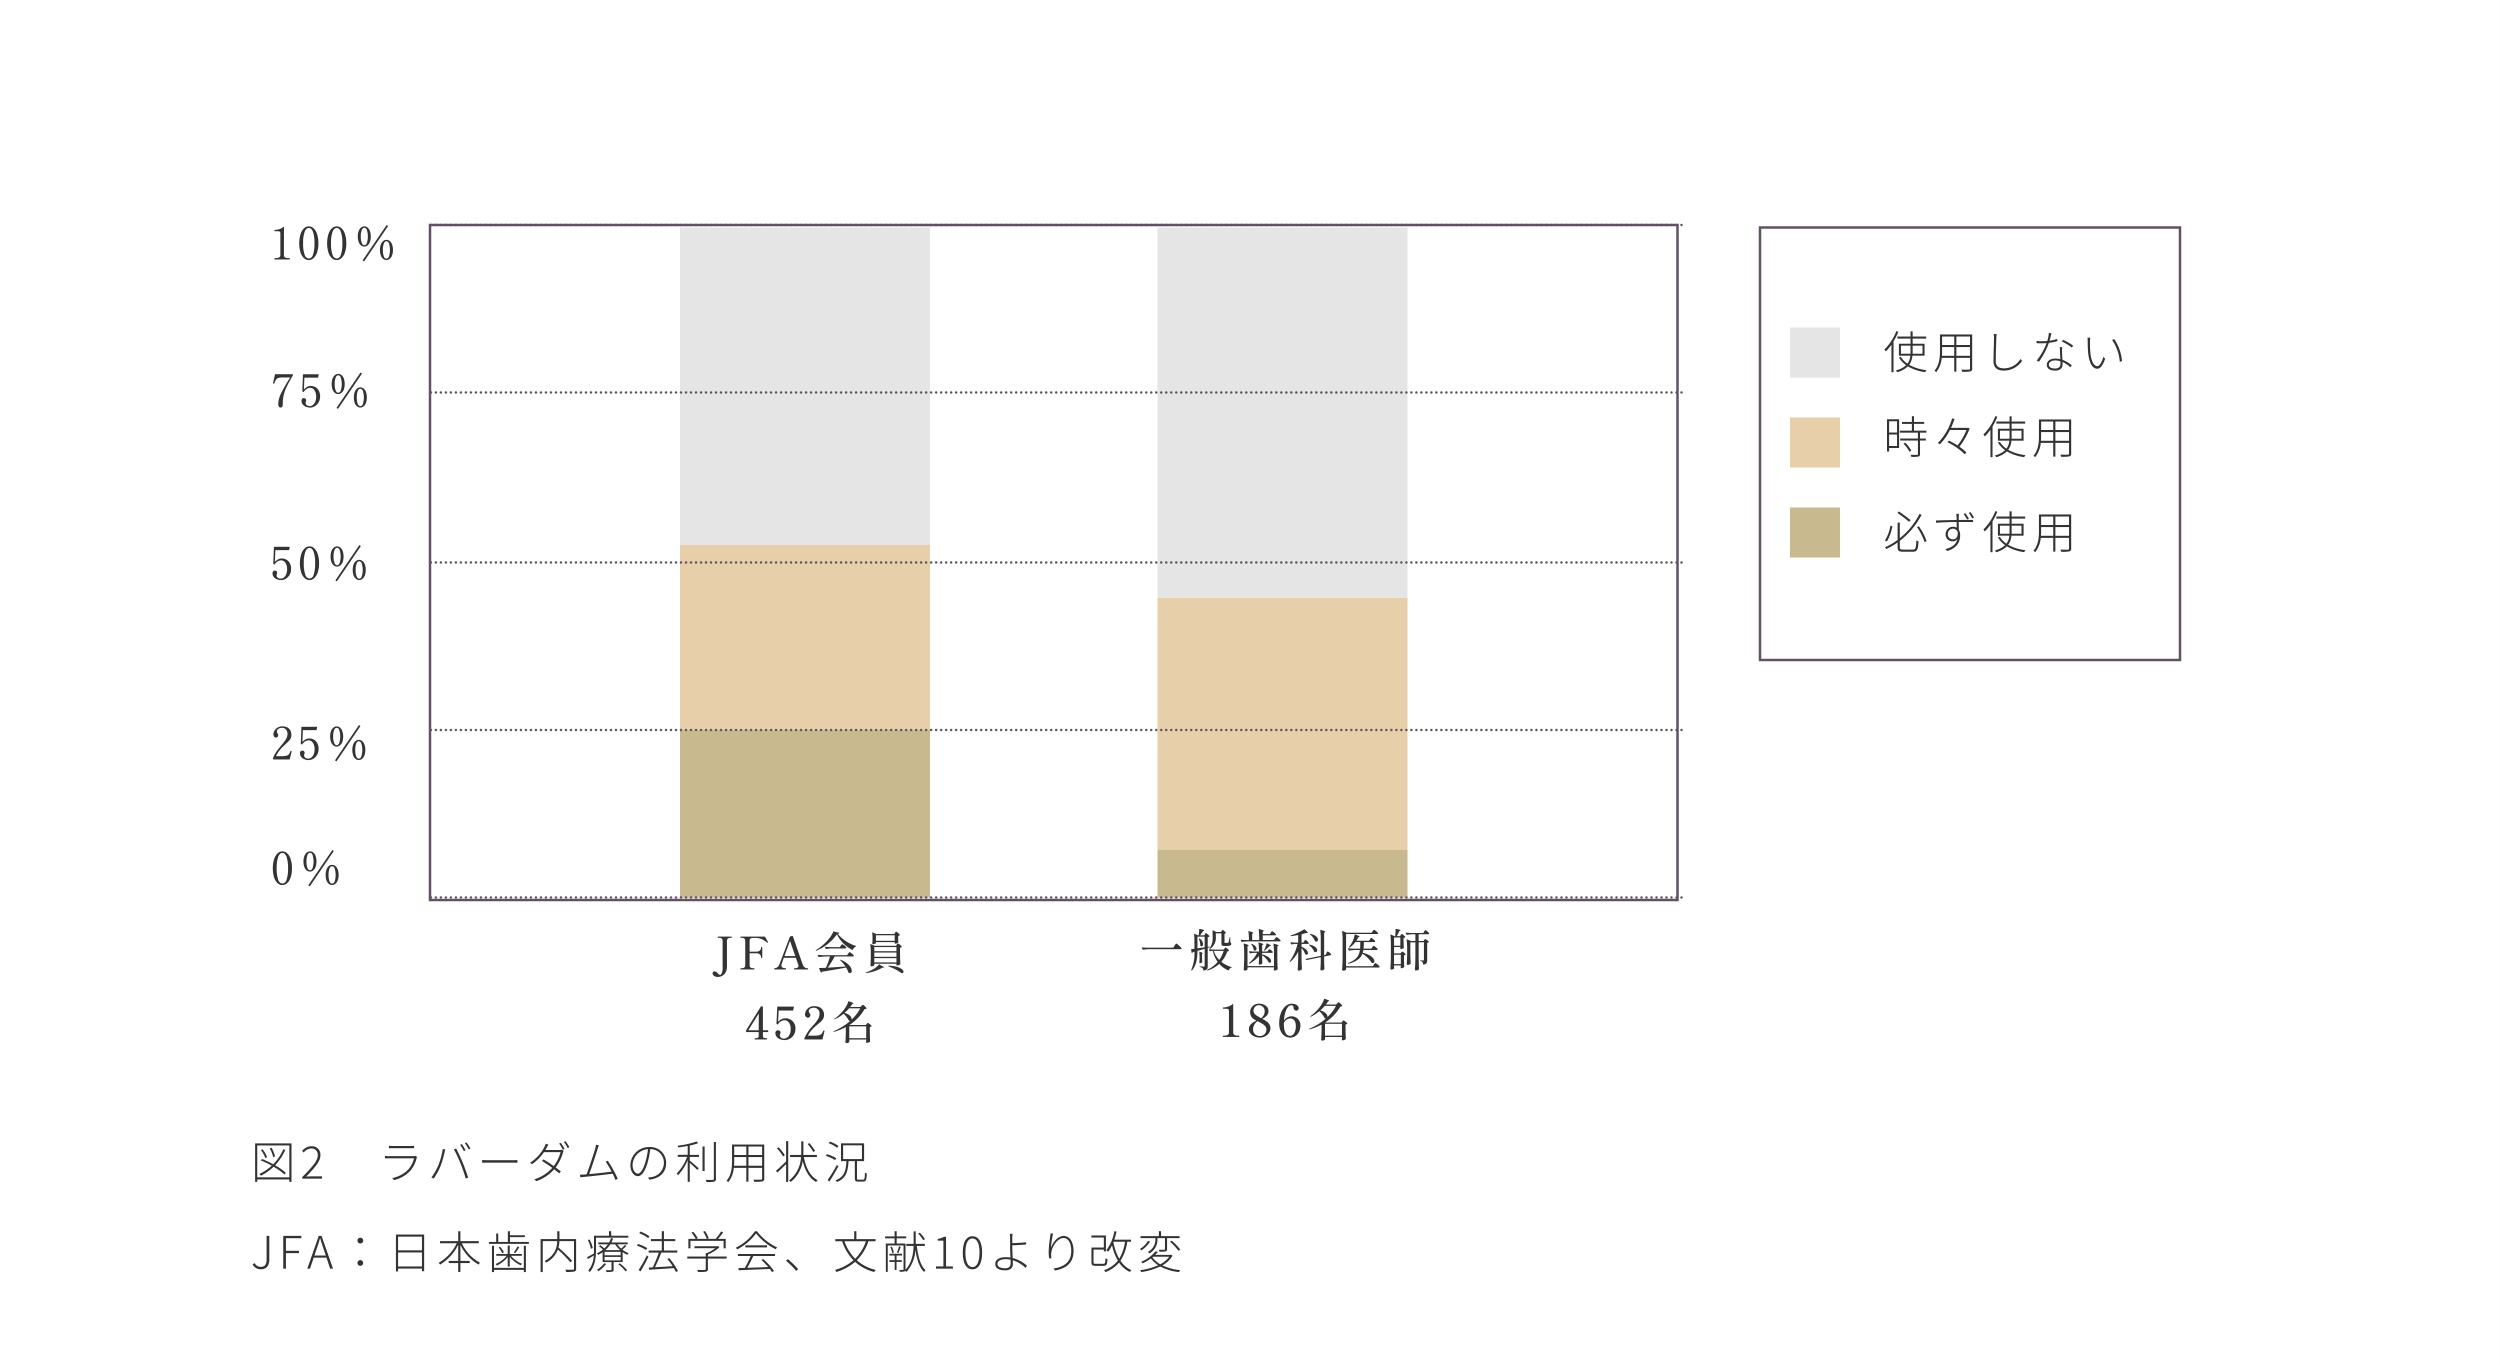
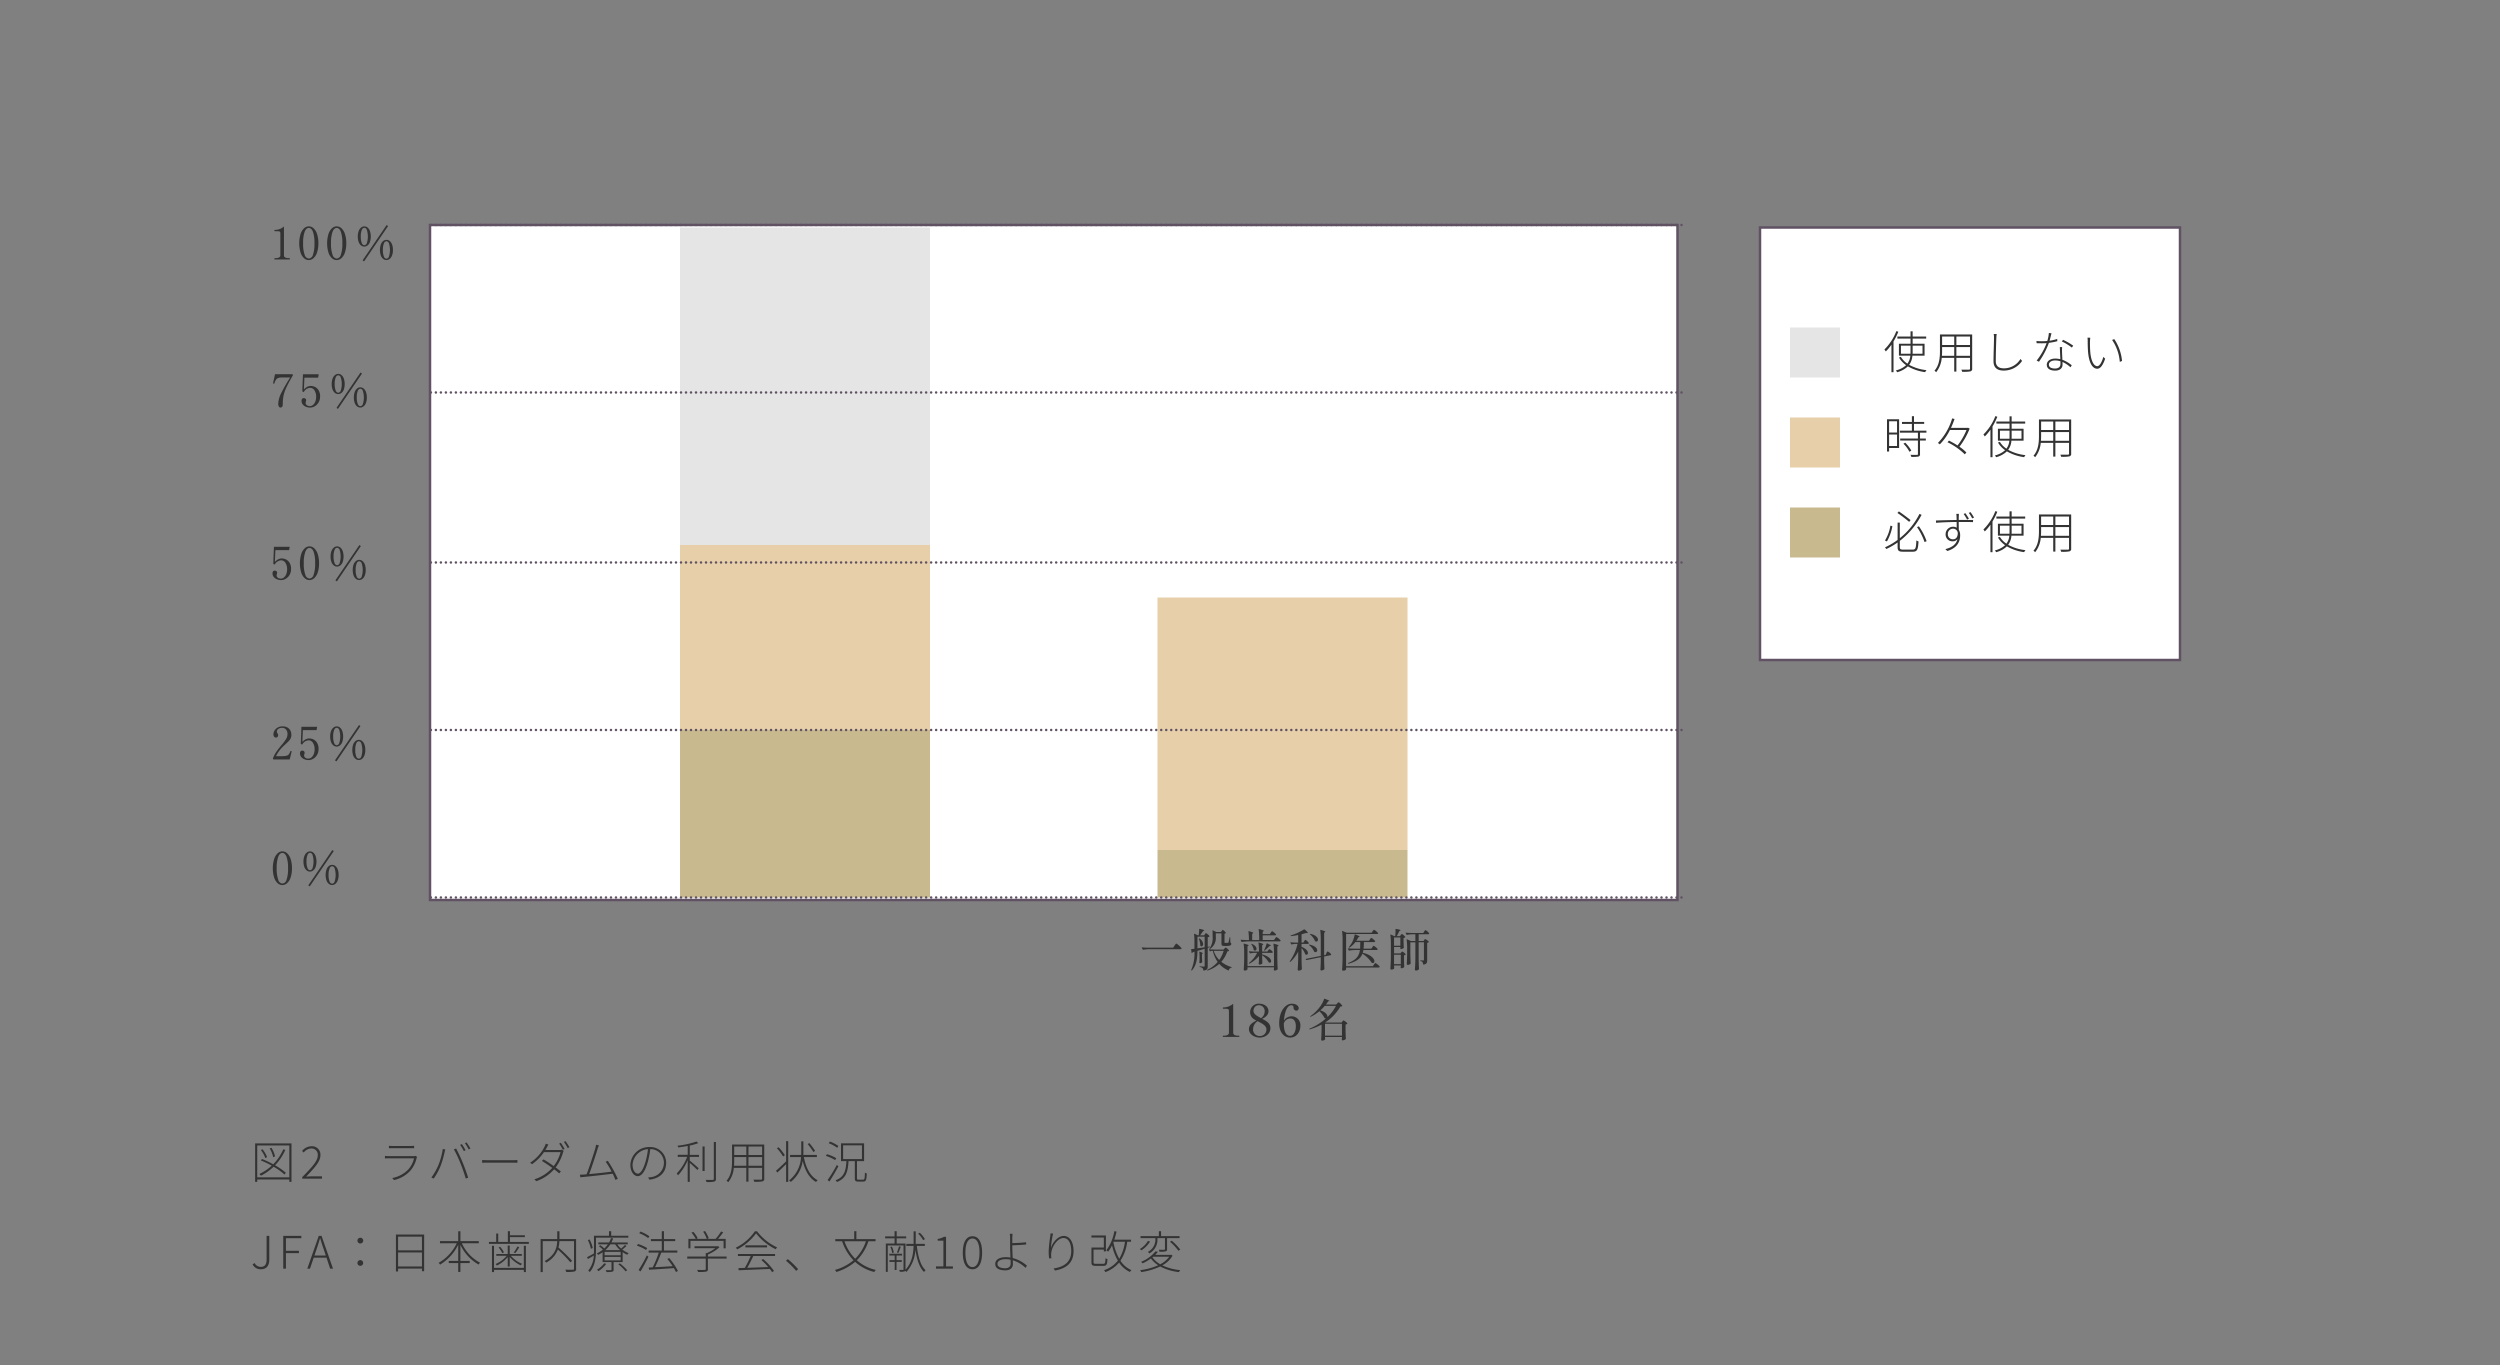
<svg xmlns="http://www.w3.org/2000/svg" id="img_root10.svg" width="1000" height="546" viewBox="0 0 1000 546">
  <rect x="0" y="0" width="1000" height="546" fill="#808080" stroke="none" />
  <defs>
    <style>
      .cls-1, .cls-3, .cls-4 {
        fill: #fff;
      }

      .cls-1, .cls-2, .cls-3, .cls-6, .cls-8, .cls-9 {
        fill-rule: evenodd;
      }

      .cls-2 {
        fill: #333;
      }

      .cls-3, .cls-4, .cls-9 {
        stroke: #605163;
        stroke-width: 1px;
      }

      .cls-5 {
        fill: #c8b98e;
      }

      .cls-6 {
        fill: #e7d0a9;
      }

      .cls-7, .cls-8 {
        fill: #e5e5e5;
      }

      .cls-9 {
        fill: none;
        stroke-linecap: round;
        stroke-dasharray: 0.001 2;
      }
    </style>
  </defs>
-   <path id="bg" class="cls-1" d="M-0.008,0h1000V546h-1000V0Z" />
  <path id="図2_ラバーダムの利用状況_JFA_日本歯内療法学会_文献10より改変_のコピー" data-name="図2　ラバーダムの利用状況 JFA：日本歯内療法学会、文献10より改変  のコピー" class="cls-2" d="M110.023,462.566a11.444,11.444,0,0,0-1.44-3.457l-0.721.252a10.99,10.99,0,0,1,1.405,3.494Zm-3.187.307A10.99,10.99,0,0,0,105,459.7l-0.648.306a11.2,11.2,0,0,1,1.765,3.2Zm7.49,6.247a24.2,24.2,0,0,0-4.3-3.007,21.532,21.532,0,0,0,4.105-6.157l-0.81-.252a19.521,19.521,0,0,1-4.033,6,40.525,40.525,0,0,0-4.5-2.124l-0.468.594a38.386,38.386,0,0,1,4.376,2.089,19.47,19.47,0,0,1-4.952,3.331,7.061,7.061,0,0,1,.63.684,20.976,20.976,0,0,0,5.06-3.583,25.119,25.119,0,0,1,4.375,3.115Zm-11.433,1.819V458.191h12.838v12.748H102.893Zm-0.846-13.576v15.376h0.846v-0.954h12.838v0.954H116.6V457.363H102.047Zm18.845,14.116H128.8v-0.936h-4.178c-0.7,0-1.458.054-2.16,0.108,3.439-3.619,5.707-6.05,5.707-8.553a3.366,3.366,0,0,0-3.637-3.6,4.883,4.883,0,0,0-3.691,1.891l0.666,0.63a3.893,3.893,0,0,1,2.917-1.621,2.483,2.483,0,0,1,2.683,2.737c0,2.2-2.106,4.538-6.212,8.7v0.648Zm34.669-13.162v0.99c0.468-.018.937-0.036,1.459-0.036h7.166c0.576,0,1.062,0,1.458.036v-0.99a11.107,11.107,0,0,1-1.44.072H157.02A11.979,11.979,0,0,1,155.561,458.317Zm11.29,4.447-0.685-.414a2.517,2.517,0,0,1-.81.108h-9.831a12.932,12.932,0,0,1-1.548-.108v1.027c0.576-.036,1.134-0.054,1.548-0.054h10.083a10.2,10.2,0,0,1-2.322,4.5,12.015,12.015,0,0,1-6.392,3.385l0.72,0.828a12.806,12.806,0,0,0,6.446-3.673,11.588,11.588,0,0,0,2.593-5.185A2.9,2.9,0,0,1,166.851,462.764Zm17.891-5.131-0.684.306a18.609,18.609,0,0,1,1.476,2.5l0.7-.342A23.681,23.681,0,0,0,184.742,457.633Zm1.873-.666-0.649.306a19.647,19.647,0,0,1,1.513,2.485l0.684-.343A21.312,21.312,0,0,0,186.615,456.967Zm-11.308,9.219a25.605,25.605,0,0,1-2.755,4.825l0.937,0.414a26.813,26.813,0,0,0,2.665-4.843,38.049,38.049,0,0,0,1.692-5.762c0.09-.36.18-0.684,0.27-1.026l-1.008-.2A28.8,28.8,0,0,1,175.307,466.186Zm8.859-.883a62.7,62.7,0,0,1,2.125,6.1l0.972-.306c-0.468-1.548-1.423-4.249-2.2-6.1-0.81-2-1.926-4.321-2.611-5.582l-0.9.325A46.418,46.418,0,0,1,184.166,465.3Zm8.691-1.3v1.116c0.486-.036,1.3-0.054,2.286-0.054h9.993c0.829,0,1.5.036,1.819,0.054v-1.116a18.188,18.188,0,0,1-1.837.072h-9.975C194.081,464.079,193.325,464.043,192.857,464.007Zm31.485-6.878-0.684.306a18.36,18.36,0,0,1,1.476,2.485l0.7-.324A23.031,23.031,0,0,0,224.342,457.129Zm1.873-.666-0.667.306a15.232,15.232,0,0,1,1.513,2.466l0.7-.324A20.684,20.684,0,0,0,226.215,456.463Zm-6.86,1.368-1.063-.342a6.2,6.2,0,0,1-.45,1.134,16.2,16.2,0,0,1-5.8,6.464l0.775,0.594a18.8,18.8,0,0,0,4.771-4.825h6.644a16.358,16.358,0,0,1-2.737,5.582c-1.332-.955-2.773-1.909-4.105-2.683l-0.612.63c1.3,0.792,2.773,1.782,4.123,2.773a15.919,15.919,0,0,1-7.166,4.573l0.81,0.738a16.8,16.8,0,0,0,7.112-4.753c0.757,0.576,1.459,1.134,2.017,1.638l0.666-.774c-0.612-.5-1.332-1.044-2.088-1.6a18.044,18.044,0,0,0,2.916-5.87,6.9,6.9,0,0,1,.306-0.774l-0.792-.468a2.588,2.588,0,0,1-.954.144h-5.582c0.216-.36.414-0.7,0.576-1.009S219.121,458.209,219.355,457.831Zm20.214,0.306L238.4,457.9a9.6,9.6,0,0,1-.306,1.53c-0.5,1.693-2.538,8.031-3.475,10.3-0.432.036-.81,0.072-1.134,0.09a14.147,14.147,0,0,1-1.513.036l0.181,1.08c0.5-.072.936-0.126,1.386-0.162,2.485-.216,8.859-0.954,11.541-1.279a24.139,24.139,0,0,1,1.081,2.467l0.954-.432a49.011,49.011,0,0,0-4-7.22l-0.846.4a29.8,29.8,0,0,1,2.376,3.943c-1.98.27-6.068,0.738-8.984,0.991,0.882-2.2,2.88-8.391,3.367-10.029C239.263,458.875,239.425,458.533,239.569,458.137Zm26.894,7.058a6.319,6.319,0,0,0-6.68-6.374,7.448,7.448,0,0,0-7.634,7.094c0,2.935,1.566,4.556,2.934,4.556,1.495,0,2.863-1.711,3.962-5.438a32.748,32.748,0,0,0,1.062-5.383,5.419,5.419,0,0,1,5.456,5.509,5.773,5.773,0,0,1-4.862,5.654,11.125,11.125,0,0,1-1.458.18l0.522,0.882C263.888,471.389,266.463,468.976,266.463,465.2Zm-13.432.648a6.638,6.638,0,0,1,6.158-6.175,28.27,28.27,0,0,1-1.027,5.149c-1.008,3.4-2.142,4.645-3.024,4.645S253.031,468.382,253.031,465.843Zm22.879-7.616a23.224,23.224,0,0,0,3.385-.954l-0.666-.666a35.531,35.531,0,0,1-7.617,1.674,2.627,2.627,0,0,1,.288.7c1.207-.162,2.521-0.36,3.782-0.594v3.547H271.1v0.828h3.745a19.111,19.111,0,0,1-4.141,6.608c0.144,0.217.4,0.559,0.5,0.775a20.239,20.239,0,0,0,3.872-6.086v8.7h0.828v-7.6c0.972,0.846,2.485,2.251,3.043,2.845l0.522-.7c-0.576-.522-2.791-2.467-3.565-3.061v-1.477H279.6v-0.828H275.91v-3.709Zm5.095,10.173h0.847v-9.813h-0.847V468.4Zm4.52-11.595v14.71a0.405,0.405,0,0,1-.486.45c-0.325.018-1.441,0.036-2.773-.018a4.5,4.5,0,0,1,.342.864,12.054,12.054,0,0,0,3.061-.162,1,1,0,0,0,.7-1.152V456.805h-0.846Zm13.858,9.507v-3.475h5.456v3.475h-5.456Zm-5.78,0c0.054-.685.072-1.369,0.072-2v-1.476h4.844v3.475H293.6Zm4.916-7.689v3.385h-4.844v-3.385h4.844Zm6.32,3.385h-5.456v-3.385h5.456v3.385ZM305.7,457.8H292.811v6.518c0,2.539-.2,5.726-2.2,7.976a2.382,2.382,0,0,1,.666.613,10.6,10.6,0,0,0,2.251-5.762h4.988v5.509h0.864V467.14h5.456v4.249a0.388,0.388,0,0,1-.469.468c-0.36.018-1.6,0.036-3.007,0a2.652,2.652,0,0,1,.307.846,14.413,14.413,0,0,0,3.295-.144,1,1,0,0,0,.738-1.17V457.8Zm20.358,2.557a24.249,24.249,0,0,0-2.341-3.133l-0.648.4a25.285,25.285,0,0,1,2.287,3.187Zm-12.118,1.728a19.46,19.46,0,0,0-2.52-3.187l-0.649.414a19.975,19.975,0,0,1,2.467,3.277Zm0.5,2.467c-1.476,1.44-3.042,2.9-4.051,3.763l0.558,0.7c1.027-.954,2.287-2.16,3.493-3.349v7.094h0.847V456.463h-0.847v8.084Zm12.316-1.729v-0.846h-5.437c0.036-.5.036-1.026,0.036-1.512v-3.943H320.5v3.943c0,0.486,0,.99-0.036,1.512h-4.447v0.846h4.393a12.678,12.678,0,0,1-4.789,9.381,5.626,5.626,0,0,1,.7.558,13,13,0,0,0,4.753-8.372c0.955,3.853,2.629,6.86,5.348,8.408a3.506,3.506,0,0,1,.648-0.72c-2.989-1.512-4.7-4.987-5.527-9.255h5.221Zm8.619-4.429a14.11,14.11,0,0,0-3.421-1.764l-0.468.666a12.939,12.939,0,0,1,3.385,1.836Zm-0.864,4.88a15.545,15.545,0,0,0-3.728-1.585l-0.45.666a15.661,15.661,0,0,1,3.727,1.693Zm0.216,2.7a54.494,54.494,0,0,1-3.691,6.05l0.738,0.576c1.116-1.674,2.538-4.123,3.583-6.085Zm2.52-7.832h7.527v5.492h-7.527v-5.492Zm6.176,13.72c-0.522,0-.63-0.09-0.63-0.612v-6.788h2.845v-7.13h-9.237v7.13h2.161c-0.216,3.889-.846,6.374-4.34,7.652a2.505,2.505,0,0,1,.559.684c3.655-1.44,4.393-4.105,4.627-8.336h2.521v6.77c0,1.116.288,1.4,1.422,1.4h1.981c1.062,0,1.3-.666,1.386-3.241a2.221,2.221,0,0,1-.756-0.342c-0.054,2.395-.162,2.809-0.7,2.809H343.43ZM104.369,507.713c2.431,0,3.349-1.71,3.349-3.871v-9.489h-1.08v9.381c0,2.107-.756,3.007-2.305,3.007a2.654,2.654,0,0,1-2.484-1.531l-0.811.541A3.578,3.578,0,0,0,104.369,507.713Zm8.928-.234h1.08v-6.23h5.2v-0.918h-5.2v-5.06h6.158v-0.918H113.3v13.126Zm13.284-7.652c0.522-1.531.972-2.917,1.423-4.5h0.072c0.468,1.585.9,2.971,1.44,4.5l0.792,2.377h-4.537Zm-3.673,7.652h1.08l1.5-4.411H130.6l1.459,4.411h1.152l-4.591-13.126H127.5ZM144.133,497.4a1.153,1.153,0,1,0-1.153-1.152A1.125,1.125,0,0,0,144.133,497.4Zm0,8.931a1.144,1.144,0,1,0-1.153-1.135A1.11,1.11,0,0,0,144.133,506.327Zm15.1,0.252v-5.6h9.543v5.6h-9.543Zm9.543-11.92v5.474h-9.543v-5.474h9.543Zm-10.407-.864v14.8h0.864v-1.17h9.543v1.062h0.882V493.8H158.369Zm33.142,3.511v-0.864h-7.346V492.5h-0.882v3.943H175.99v0.864h6.7a17.672,17.672,0,0,1-7.256,7.832,4.511,4.511,0,0,1,.612.7,19.191,19.191,0,0,0,7.239-7.923v6.446H179.5v0.864h3.782v3.547h0.882v-3.547h3.727v-0.864h-3.727v-6.41a17.882,17.882,0,0,0,7.256,7.869,3.076,3.076,0,0,1,.63-0.721,16.583,16.583,0,0,1-7.31-7.8h6.77Zm18.018,9.831h-11.92v-8.823h-0.828v10.5h0.828v-0.882h11.92v0.882h0.828v-10.5h-0.828v8.823Zm-6.446-.522h0.81V502.78a13.194,13.194,0,0,0,4.411,3.367,2.867,2.867,0,0,1,.54-0.612,11.8,11.8,0,0,1-4.5-3.223h4.393v-0.721h-4.843v-3.367h-0.81v3.367h-4.574v0.721h4.2a11.782,11.782,0,0,1-4.5,3.3,2.17,2.17,0,0,1,.54.612,13.117,13.117,0,0,0,4.34-3.385v3.781Zm-3.655-7.634a11.465,11.465,0,0,1,1.494,2.286l0.666-.342a9.786,9.786,0,0,0-1.548-2.215Zm7.562-.4a16.434,16.434,0,0,1-1.477,2.395l0.595,0.288a20.46,20.46,0,0,0,1.6-2.394Zm-3.007-1.818v-1.909h5.96V494.1h-5.96v-1.62h-0.846v4.285H199.3v-3.349h-0.828v3.349h-2.9v0.792h15.971v-0.792h-7.562Zm26.462-1.152h-6.662V492.5H222.9v3.115h-6.662v13.215H217.1V496.46h5.78c-0.09,2.467-.757,5.617-5.024,7.958a2.786,2.786,0,0,1,.594.63,9.9,9.9,0,0,0,4.7-5.221,46.14,46.14,0,0,1,4.987,5.1l0.72-.558a55.884,55.884,0,0,0-5.473-5.347,11,11,0,0,0,.378-2.557H229.6v10.965a0.375,0.375,0,0,1-.451.45c-0.36.018-1.6,0.036-3.006-.018a4.664,4.664,0,0,1,.324.918,15.824,15.824,0,0,0,3.277-.162,1,1,0,0,0,.7-1.188V495.614ZM237.1,499.2a12.041,12.041,0,0,0-1.278-3.421l-0.685.252a13.994,13.994,0,0,1,1.225,3.493Zm14.224-4.124v-0.792h-6.842v-1.8H243.6v1.8h-6.014v5.762c0,0.432,0,.882-0.018,1.35-1.062.576-2.035,1.135-2.755,1.459l0.36,0.738c0.739-.414,1.549-0.882,2.341-1.368a10.07,10.07,0,0,1-2.233,6.013,2.768,2.768,0,0,1,.631.576c2.178-2.466,2.484-6.067,2.484-8.768v-4.97h12.928Zm-9.651,10.245a9.381,9.381,0,0,1-2.917,2.575,3.351,3.351,0,0,1,.649.558,11.183,11.183,0,0,0,3.061-2.9Zm5.636,0.379a16.309,16.309,0,0,1,2.917,2.844l0.648-.45a19.149,19.149,0,0,0-2.935-2.755Zm-5.2-5.636a10.969,10.969,0,0,0,2.017-2.341h1.927a11.142,11.142,0,0,0,2.016,2.341h-5.96Zm6.158,2.052h-6.428v-1.368h6.428v1.368Zm0,2.053h-6.428v-1.4h6.428v1.4Zm1.711-6.176a15.138,15.138,0,0,1-1.531,1.441,8.495,8.495,0,0,1-1.53-1.711h4.177v-0.738h-6.536a10.469,10.469,0,0,0,.7-1.621l-0.864-.126a8.529,8.529,0,0,1-.756,1.747h-4.3v0.738h3.817a10.219,10.219,0,0,1-1.441,1.657,11.625,11.625,0,0,0-1.62-1.3l-0.522.432a11.555,11.555,0,0,1,1.584,1.333,12.236,12.236,0,0,1-2.467,1.548,1.658,1.658,0,0,1,.559.558,12.409,12.409,0,0,0,1.8-1.044v3.925h3.547V507.8c0,0.2-.054.27-0.288,0.27s-1.008.018-2.017-.018a2.645,2.645,0,0,1,.307.756,9.7,9.7,0,0,0,2.322-.144,0.708,0.708,0,0,0,.522-0.846v-2.989h3.62v-3.979a10.071,10.071,0,0,0,1.836,1.062,3.91,3.91,0,0,1,.558-0.648,9.388,9.388,0,0,1-2.521-1.44,14.854,14.854,0,0,0,1.657-1.441Zm9.789-3.475a14.98,14.98,0,0,0-3.6-1.89l-0.486.666a13.929,13.929,0,0,1,3.583,1.944Zm-0.882,4.718a16.606,16.606,0,0,0-3.674-1.639l-0.45.666a16.492,16.492,0,0,1,3.655,1.729Zm-2.683,9.344c0.99-1.638,2.268-3.979,3.169-5.887l-0.631-.559a51.383,51.383,0,0,1-3.294,5.87Zm14.962-.2a25.833,25.833,0,0,0-3.493-5.167l-0.738.378a26.481,26.481,0,0,1,2.125,2.881c-2.467.162-4.988,0.306-7.059,0.414a60.341,60.341,0,0,0,2.521-5.834h6.41v-0.828H265.58V496.46H270.1v-0.828H265.58v-3.151h-0.865v3.151h-4.339v0.828h4.339v3.763h-5.257v0.828h4.051a46.334,46.334,0,0,1-2.413,5.888l-1.6.072,0.126,0.882c2.521-.144,6.3-0.378,9.921-0.648a15.811,15.811,0,0,1,.846,1.584Zm5.018-12.045h13.252v2.989h0.846v-3.781h-3.061a27.493,27.493,0,0,0,2.053-2.611l-0.847-.342a20.816,20.816,0,0,1-2.178,2.953h-3.4l0.648-.271A12.206,12.206,0,0,0,282,492.409l-0.739.27a11.523,11.523,0,0,1,1.441,2.863h-4.123l0.5-.271a10.834,10.834,0,0,0-1.765-2.538l-0.72.324a13.807,13.807,0,0,1,1.692,2.485h-2.934v3.781h0.828v-2.989Zm14.476,6.284h-7.49v-0.811a16.365,16.365,0,0,0,4.627-2.934l-0.576-.433-0.2.054H277.8v0.793h8.319a15.72,15.72,0,0,1-3.367,1.944H282.3v1.387h-7.4v0.81h7.4v4.177c0,0.252-.054.324-0.433,0.36s-1.494.036-3.042,0a3.948,3.948,0,0,1,.414.828,16.331,16.331,0,0,0,3.2-.144,0.875,0.875,0,0,0,.72-1.044v-4.177h7.49v-0.81Zm4.514-.216h5.1a39.957,39.957,0,0,1-2.341,4.753c-0.954.036-1.818,0.054-2.574,0.072l0.126,0.882c3.1-.126,7.9-0.342,12.441-0.522a13.663,13.663,0,0,1,.919,1.278l0.756-.486a25.639,25.639,0,0,0-4.339-4.771l-0.7.414a25.022,25.022,0,0,1,2.737,2.791c-2.917.126-5.888,0.234-8.39,0.306,0.828-1.386,1.71-3.223,2.412-4.717h8.7v-0.811H295.169V502.4Zm2.988-4.268v0.829h8.661v-0.829h-8.661Zm3.8-5.635a19.779,19.779,0,0,1-7.635,6.572,3.087,3.087,0,0,1,.522.7,21.59,21.59,0,0,0,7.581-6.428,22.827,22.827,0,0,0,7.85,6.356,4.753,4.753,0,0,1,.576-0.738A21.274,21.274,0,0,1,302.8,492.5h-0.846Zm16.487,15.844,0.81-.684a35.9,35.9,0,0,0-4.123-4.015l-0.739.666A28.528,28.528,0,0,1,318.444,508.343Zm27.92-11.847a17.952,17.952,0,0,1-4.285,7,18.524,18.524,0,0,1-4.3-7h8.589Zm3.853,0V495.65h-7.67v-3.169h-0.864v3.169H334.12V496.5h2.719a20.374,20.374,0,0,0,4.556,7.616,19.577,19.577,0,0,1-7.419,3.853,3.442,3.442,0,0,1,.576.828,21.15,21.15,0,0,0,7.491-4.051,17.842,17.842,0,0,0,7.652,4.051,4.782,4.782,0,0,1,.63-0.828,17.281,17.281,0,0,1-7.6-3.853,19.207,19.207,0,0,0,4.645-7.616h2.845Zm19.746-.846a11,11,0,0,0-2.052-2.557l-0.667.36a10.829,10.829,0,0,1,2,2.611Zm-9.255,9.128v-0.72H358.62v-1.836h2.214V501.5h-5.1v0.721h2.143v1.836h-2.089v0.72h2.089V508h0.738v-3.223h2.088Zm-4.573-6a9.028,9.028,0,0,1,.756,2.449l0.63-.2a9,9,0,0,0-.774-2.4Zm3.475-.288a23.98,23.98,0,0,1-.846,2.5l0.558,0.216c0.324-.63.666-1.62,0.99-2.467Zm10.317-.108v-0.828H366.29v-5.023h-0.846v5.023h-2.917v0.828h2.9c-0.09,2.935-.594,6.644-3.223,9.507V497.414h-3.529v-2.071h3.8v-0.792h-3.8v-2.07h-0.846v2.07h-3.782v0.792h3.782v2.071h-3.494v11.325h0.775V498.188h6.3v9.543c0,0.18-.054.234-0.252,0.234-0.181.018-.775,0.018-1.477,0a3.587,3.587,0,0,1,.252.738,6.964,6.964,0,0,0,1.819-.126,0.662,0.662,0,0,0,.324-0.252c0.18,0.162.378,0.342,0.486,0.45a14.344,14.344,0,0,0,3.6-8.894c0.576,3.871,1.584,7.058,3.439,8.912a3.326,3.326,0,0,1,.648-0.684c-2.016-1.818-3.025-5.455-3.511-9.723h3.187Zm4.46,9.093h6.77v-0.918H378.42v-11.83h-0.846a7.16,7.16,0,0,1-2.5.847v0.7h2.286v10.281h-2.97v0.918Zm14.6,0.234c2.449,0,3.854-2.413,3.854-6.644s-1.4-6.572-3.854-6.572c-2.466,0-3.871,2.323-3.871,6.572C385.114,505.3,386.519,507.713,388.985,507.713Zm0-.882c-1.71,0-2.826-1.909-2.826-5.762s1.116-5.672,2.826-5.672c1.693,0,2.809,1.819,2.809,5.672S390.678,506.831,388.985,506.831Zm9.99-1.278c0-1.117,1.188-1.873,3.331-1.873a9.686,9.686,0,0,1,1.909.2c0.018,0.594.036,1.1,0.036,1.458,0,1.279-.775,1.963-2.179,1.963C400.055,507.3,398.975,506.615,398.975,505.553Zm6.068-12.046h-1.134a9.627,9.627,0,0,1,.126,1.6v3.529c0,1.171.072,2.9,0.144,4.394a10.012,10.012,0,0,0-1.8-.162c-3.007,0-4.285,1.224-4.285,2.7,0,1.836,1.656,2.574,4.087,2.574,2.035,0,2.971-1.116,2.971-2.5,0-.415-0.018-0.937-0.036-1.531a12.672,12.672,0,0,1,5.095,3.043l0.559-.882a13.921,13.921,0,0,0-5.69-3.061c-0.072-1.567-.162-3.367-0.162-4.574v-0.522c1.494-.036,3.871-0.144,5.545-0.324l-0.036-.882c-1.674.2-4.033,0.306-5.509,0.342v-2.143A10.523,10.523,0,0,1,405.043,493.507Zm16.2-.09-1.044-.036c-0.055.5-.073,0.9-0.145,1.368a50.024,50.024,0,0,0-.594,5.852,24.822,24.822,0,0,0,.18,2.773l0.919-.072a7.146,7.146,0,0,1-.018-2.4c0.288-2.359,2.5-5.69,4.843-5.69,2.125,0,3.1,2.359,3.1,5.24,0,4.627-3.205,6.374-7.058,6.932l0.558,0.828c4.267-.756,7.436-2.845,7.436-7.778,0-3.691-1.6-6.05-3.907-6.05-2.449,0-4.483,2.683-5.149,4.79A36.448,36.448,0,0,1,421.242,493.417Zm17.117,12.1c-0.792,0-.954-0.108-0.954-0.612v-5.059h4.123v0.72h0.828v-6.392h-5.8V495h4.97v4.016h-4.952v5.905c0,1.153.379,1.423,1.747,1.423h3.043c1.26,0,1.512-.54,1.62-2.7a3.151,3.151,0,0,1-.792-0.36c-0.072,1.926-.18,2.232-0.864,2.232h-2.971Zm7.058-8.822h4.573a17.8,17.8,0,0,1-2.3,6.806,22.113,22.113,0,0,1-2.341-6.626Zm6.986,0v-0.828h-6.68a28.441,28.441,0,0,0,.882-3.241l-0.882-.144a17.4,17.4,0,0,1-3.223,7.652,7.207,7.207,0,0,1,.774.522,13.67,13.67,0,0,0,1.531-2.539,21.138,21.138,0,0,0,2.341,6.14,11.773,11.773,0,0,1-5.528,3.817,4.292,4.292,0,0,1,.54.774,13.223,13.223,0,0,0,5.474-3.817,10.547,10.547,0,0,0,4.339,3.763,3.954,3.954,0,0,1,.594-0.738,9.972,9.972,0,0,1-4.393-3.763,18.217,18.217,0,0,0,2.719-7.6H452.4Zm9.735-1.279a5.534,5.534,0,0,1-3.007,5.348,3.284,3.284,0,0,1,.612.612,6.252,6.252,0,0,0,3.223-5.942v-0.18h3.007v4.376c0,0.216-.054.252-0.324,0.27-0.252.018-1.1,0.018-2.124-.018a3.437,3.437,0,0,1,.234.81,10.333,10.333,0,0,0,2.52-.144,0.763,0.763,0,0,0,.541-0.9v-4.394h5v-0.81h-7.4v-1.962h-0.882v1.962h-7.329v0.81h5.924v0.162Zm5.852,1.261a23.588,23.588,0,0,1,3.385,3.637l0.72-.468a22.081,22.081,0,0,0-3.4-3.565Zm-8.823-.306a9.146,9.146,0,0,1-3.241,3.241,3.467,3.467,0,0,1,.6.54,10.784,10.784,0,0,0,3.493-3.547Zm2.089,6.32h6.428A10.048,10.048,0,0,1,464.1,505.7a9.631,9.631,0,0,1-3.133-2.773Zm7.2-.811-0.18.054h-6.194c0.4-.4.756-0.81,1.081-1.206l-0.973-.2a14.04,14.04,0,0,1-5.761,4.195,2.407,2.407,0,0,1,.576.63,17.492,17.492,0,0,0,3.349-1.962,10.566,10.566,0,0,0,2.917,2.719,26.3,26.3,0,0,1-7.239,1.962,2.287,2.287,0,0,1,.451.774,27.03,27.03,0,0,0,7.6-2.25,20.759,20.759,0,0,0,7.508,2.25,3.175,3.175,0,0,1,.522-0.792,21.249,21.249,0,0,1-7.184-1.908,10.551,10.551,0,0,0,4.087-3.853Z" />
  <path id="bg-2" data-name="bg" class="cls-3" d="M172,90H671v270H172V90Z" />
  <rect id="bg-3" data-name="bg" class="cls-4" x="704" y="91" width="168" height="173" />
  <rect id="長方形_1283" data-name="長方形 1283" class="cls-5" x="716" y="203" width="20" height="20" />
  <path id="長方形_1283_のコピー" data-name="長方形 1283 のコピー" class="cls-6" d="M716,187h20V167H716v20Z" />
  <rect id="長方形_1283_のコピー_2" data-name="長方形 1283 のコピー 2" class="cls-7" x="716" y="131" width="20" height="20" />
  <path id="使用しない_のコピー" data-name="使用しない のコピー" class="cls-2" d="M758.54,132.445a20.794,20.794,0,0,1-4.772,7.346,9.258,9.258,0,0,1,.558.792,20.175,20.175,0,0,0,2.251-2.719v11.019h0.828v-12.3a25.17,25.17,0,0,0,1.927-3.889Zm1.836,9.056V138.26h3.835v2.053c0,0.4,0,.792-0.018,1.188h-3.817ZM769,138.26V141.5H765.04c0.018-.4.018-0.792,0.018-1.188V138.26H769Zm0.828,4.016v-4.79h-4.771v-2.053h5.419v-0.81h-5.419v-2.088h-0.847v2.088h-5.257v0.81h5.257v2.053h-4.645v4.79h4.573a6.209,6.209,0,0,1-1.17,3.186,8.443,8.443,0,0,1-2.629-2.736l-0.738.288a9.407,9.407,0,0,0,2.845,3.061,9.194,9.194,0,0,1-4.087,2.088,5.824,5.824,0,0,1,.5.72,9.733,9.733,0,0,0,4.285-2.34,18.67,18.67,0,0,0,6.914,2.322,3.736,3.736,0,0,1,.54-0.81,18.254,18.254,0,0,1-6.932-2.124,6.927,6.927,0,0,0,1.3-3.655h4.861Zm12.724,0.036v-3.475h5.456v3.475h-5.456Zm-5.78,0c0.054-.685.072-1.369,0.072-2v-1.476h4.844v3.475h-4.916Zm4.916-7.689v3.385h-4.844v-3.385h4.844Zm6.32,3.385h-5.456v-3.385h5.456v3.385Zm0.864-4.213H775.981v6.518c0,2.539-.2,5.726-2.2,7.976a2.382,2.382,0,0,1,.666.613,10.6,10.6,0,0,0,2.251-5.762h4.988v5.509h0.864V143.14h5.456v4.249a0.388,0.388,0,0,1-.469.468c-0.36.018-1.6,0.036-3.007,0a2.652,2.652,0,0,1,.307.846,14.413,14.413,0,0,0,3.295-.144,1,1,0,0,0,.738-1.17V133.795Zm9.807-.2h-1.207a7.162,7.162,0,0,1,.126,1.476c0,2.089-.2,6.554-0.2,9.363,0,2.863,1.729,3.8,4.106,3.8a8.825,8.825,0,0,0,7.328-3.871l-0.648-.774a7.686,7.686,0,0,1-6.626,3.745c-1.891,0-3.241-.756-3.241-2.827,0-2.953.144-7.346,0.216-9.435A13.221,13.221,0,0,1,798.68,133.6Zm21.906-.288-1.044-.108a13.168,13.168,0,0,1-.63,3.187,19.471,19.471,0,0,1-2.233.108,17.567,17.567,0,0,1-2.106-.108l0.072,0.9c0.612,0.018,1.386.036,2.016,0.036,0.648,0,1.315-.018,1.963-0.072a24.872,24.872,0,0,1-3.961,6.968l0.918,0.486a31.621,31.621,0,0,0,3.979-7.562,23.717,23.717,0,0,0,3.367-.666l-0.036-.9a18.3,18.3,0,0,1-3.061.72C820.136,135.235,820.406,134.011,820.586,133.309Zm-1.026,12.514c0-.937,1.026-1.639,2.5-1.639a7.361,7.361,0,0,1,2.106.324c0.018,0.4.018,0.774,0.018,1.081,0,0.954-.558,1.818-2.214,1.818S819.56,146.777,819.56,145.823Zm5.294-6.986h-0.919c0.036,1.386.144,3.276,0.2,4.843a8.469,8.469,0,0,0-2.07-.252c-1.747,0-3.349.864-3.349,2.467,0,1.674,1.512,2.358,3.349,2.358,2.016,0,2.953-1.1,2.953-2.394,0-.288,0-0.649-0.018-1.063a11.84,11.84,0,0,1,3.2,2.125l0.5-.792a12.177,12.177,0,0,0-3.745-2.215c-0.054-1.224-.126-2.593-0.144-3.349C824.8,139.989,824.818,139.575,824.854,138.837Zm3.889,0.2,0.54-.757a24.573,24.573,0,0,0-4.069-2.358l-0.45.684A20.581,20.581,0,0,1,828.743,139.035Zm7.376-3.944-1.134-.036a7.947,7.947,0,0,1,.09,1.477c0,1.008.036,3.259,0.2,4.753,0.486,4.574,2.071,6.212,3.619,6.212,1.08,0,2.161-1.026,3.169-4.015l-0.72-.738c-0.558,2.016-1.477,3.727-2.431,3.727-1.386,0-2.449-2.125-2.773-5.384-0.144-1.584-.162-3.421-0.144-4.519C836.011,136.136,836.065,135.4,836.119,135.091Zm9.6,0.559-0.882.324a18.045,18.045,0,0,1,3.079,8.786l0.9-.378A18.848,18.848,0,0,0,845.716,135.65Z" />
  <path id="時々使用_のコピー" data-name="時々使用 のコピー" class="cls-2" d="M758.81,168.515V173h-3.169v-4.484h3.169Zm-3.169,9.885v-4.591h3.169V178.4h-3.169Zm4-10.695H754.8v12.91h0.846V179.21h4v-11.5Zm1.746,9.777a13.315,13.315,0,0,1,2.395,3.241l0.738-.486a13.073,13.073,0,0,0-2.448-3.169Zm9.183-4.411V172.26H765.6v-2.7h4.069v-0.793H765.6v-2.3h-0.847v2.3H760.79v0.793h3.961v2.7h-4.807v0.811h7.22v2.34H760.07V176.2h7.094v5.4c0,0.252-.072.342-0.4,0.36-0.288,0-1.314,0-2.557-.036a3.143,3.143,0,0,1,.306.828,14.685,14.685,0,0,0,2.863-.126,0.877,0.877,0,0,0,.63-1.026v-5.4h2.323v-0.793H768.01v-2.34h2.557Zm16.649-1.981-0.18.054h-6.644a35.565,35.565,0,0,0,1.423-3.547l-0.955-.234a23.624,23.624,0,0,1-5.707,9.831,6.506,6.506,0,0,1,.774.54,21.387,21.387,0,0,0,4.033-5.726H786.6a26.705,26.705,0,0,1-3.583,6.176,33.218,33.218,0,0,0-3.439-1.944l-0.576.666a26.022,26.022,0,0,1,6.914,4.825l0.63-.738a16.717,16.717,0,0,0-2.773-2.305,29.09,29.09,0,0,0,4.087-7.238Zm10.924-4.645a20.794,20.794,0,0,1-4.772,7.346,9.258,9.258,0,0,1,.558.792,20.175,20.175,0,0,0,2.251-2.719v11.019h0.828v-12.3a25.17,25.17,0,0,0,1.927-3.889Zm1.836,9.056V172.26h3.835v2.053c0,0.4,0,.792-0.018,1.188h-3.817Zm8.625-3.241V175.5H804.64c0.018-.4.018-0.792,0.018-1.188V172.26H808.6Zm0.828,4.016v-4.79h-4.771v-2.053h5.419v-0.81h-5.419v-2.088h-0.847v2.088h-5.257v0.81h5.257v2.053h-4.645v4.79h4.573a6.209,6.209,0,0,1-1.17,3.186,8.443,8.443,0,0,1-2.629-2.736l-0.738.288a9.407,9.407,0,0,0,2.845,3.061,9.194,9.194,0,0,1-4.087,2.088,5.824,5.824,0,0,1,.5.72,9.733,9.733,0,0,0,4.285-2.34,18.67,18.67,0,0,0,6.914,2.322,3.736,3.736,0,0,1,.54-0.81,18.254,18.254,0,0,1-6.932-2.124,6.927,6.927,0,0,0,1.3-3.655h4.861Zm12.724,0.036v-3.475h5.456v3.475h-5.456Zm-5.78,0c0.054-.685.072-1.369,0.072-2v-1.476h4.844v3.475h-4.916Zm4.916-7.689v3.385h-4.844v-3.385h4.844Zm6.32,3.385h-5.456v-3.385h5.456v3.385Zm0.864-4.213H815.581v6.518c0,2.539-.2,5.726-2.2,7.976a2.382,2.382,0,0,1,.666.613,10.6,10.6,0,0,0,2.251-5.762h4.988v5.509h0.864V177.14h5.456v4.249a0.388,0.388,0,0,1-.469.468c-0.36.018-1.6,0.036-3.007,0a2.652,2.652,0,0,1,.307.846,14.413,14.413,0,0,0,3.295-.144,1,1,0,0,0,.738-1.17V167.8Z" />
  <path id="必ず使用_のコピー" data-name="必ず使用 のコピー" class="cls-2" d="M764.229,208.046c-1.044-.865-3.079-2.395-4.681-3.475l-0.576.612a55.194,55.194,0,0,1,4.681,3.565Zm-8.066,2.214a16.264,16.264,0,0,1-2.179,5.942l0.793,0.378a19.147,19.147,0,0,0,2.178-6.1Zm5.059,9.579c-1.062,0-1.3-.2-1.3-1.008v-2.485a32.018,32.018,0,0,0,8.715-10.407l-0.847-.378a29.239,29.239,0,0,1-7.868,9.723v-6.248h-0.882v6.932a26.669,26.669,0,0,1-5.06,2.971,3.779,3.779,0,0,1,.558.666,29.025,29.025,0,0,0,4.5-2.611v1.8c0,1.512.486,1.89,2.16,1.89h3.944c1.8,0,2.088-.936,2.268-4.123a2.927,2.927,0,0,1-.864-0.414c-0.126,3.043-.306,3.691-1.422,3.691h-3.908Zm5.582-9a25,25,0,0,1,3.025,6l0.81-.378a23.694,23.694,0,0,0-3.079-5.924Zm16.775-5.294h-1.062c0.018,0.09.072,0.558,0.09,0.882s0.036,0.9.036,1.567c-2.881.036-6.32,0.144-8.265,0.2l0.036,0.936c2.269-.2,5.492-0.306,8.247-0.342,0,0.846.018,1.692,0.018,2.287a2.783,2.783,0,0,0-1.5-.379,2.978,2.978,0,0,0-2.934,2.971,2.725,2.725,0,0,0,2.88,2.863,2.3,2.3,0,0,0,1.873-.9c-0.486,2.017-2.089,3.349-4.861,4.015l0.792,0.756c4.069-1.26,5.131-3.8,5.131-6.284a4.2,4.2,0,0,0-.54-2.214c-0.018-.846-0.018-2.017-0.036-3.115h0.648c2.629,0,4.142.018,5.078,0.072l0.018-.864c-0.774,0-2.683-.018-5.1-0.018h-0.648c0.018-.649.018-1.207,0.036-1.549C783.525,206.245,783.561,205.687,783.579,205.543Zm-4.447,8.12a2.112,2.112,0,0,1,2.07-2.2,1.888,1.888,0,0,1,1.909,1.746c-0.018,1.585-.7,2.5-1.891,2.5A1.964,1.964,0,0,1,779.132,213.663Zm7.022-8.39-0.7.306a23.957,23.957,0,0,1,1.386,2.251l0.72-.361C787.18,206.8,786.568,205.849,786.154,205.273Zm2.053-.432-0.7.306a16.4,16.4,0,0,1,1.369,2.214l0.738-.342C789.2,206.3,788.621,205.417,788.207,204.841Zm9.933-.4a20.794,20.794,0,0,1-4.772,7.346,9.258,9.258,0,0,1,.558.792,20.175,20.175,0,0,0,2.251-2.719v11.019h0.828v-12.3a25.17,25.17,0,0,0,1.927-3.889Zm1.836,9.056V210.26h3.835v2.053c0,0.4,0,.792-0.018,1.188h-3.817Zm8.625-3.241V213.5H804.64c0.018-.4.018-0.792,0.018-1.188V210.26H808.6Zm0.828,4.016v-4.79h-4.771v-2.053h5.419v-0.81h-5.419v-2.088h-0.847v2.088h-5.257v0.81h5.257v2.053h-4.645v4.79h4.573a6.209,6.209,0,0,1-1.17,3.186,8.443,8.443,0,0,1-2.629-2.736l-0.738.288a9.407,9.407,0,0,0,2.845,3.061,9.194,9.194,0,0,1-4.087,2.088,5.824,5.824,0,0,1,.5.72,9.733,9.733,0,0,0,4.285-2.34,18.67,18.67,0,0,0,6.914,2.322,3.736,3.736,0,0,1,.54-0.81,18.254,18.254,0,0,1-6.932-2.124,6.927,6.927,0,0,0,1.3-3.655h4.861Zm12.724,0.036v-3.475h5.456v3.475h-5.456Zm-5.78,0c0.054-.685.072-1.369,0.072-2v-1.476h4.844v3.475h-4.916Zm4.916-7.689v3.385h-4.844v-3.385h4.844Zm6.32,3.385h-5.456v-3.385h5.456v3.385Zm0.864-4.213H815.581v6.518c0,2.539-.2,5.726-2.2,7.976a2.382,2.382,0,0,1,.666.613,10.6,10.6,0,0,0,2.251-5.762h4.988v5.509h0.864V215.14h5.456v4.249a0.388,0.388,0,0,1-.469.468c-0.36.018-1.6,0.036-3.007,0a2.652,2.652,0,0,1,.307.846,14.413,14.413,0,0,0,3.295-.144,1,1,0,0,0,.738-1.17V205.8Z" />
  <rect id="長方形_1283-2" data-name="長方形 1283" class="cls-5" x="272" y="292" width="100" height="67" />
  <path id="長方形_1283_のコピー-2" data-name="長方形 1283 のコピー" class="cls-6" d="M272,292H372V218H272V292Z" />
  <path id="長方形_1283_のコピー_2-2" data-name="長方形 1283 のコピー 2" class="cls-8" d="M272,91H372V217.992H272V91Z" />
  <rect id="長方形_1283-3" data-name="長方形 1283" class="cls-5" x="463" y="340" width="100" height="19" />
  <path id="長方形_1283_のコピー-3" data-name="長方形 1283 のコピー" class="cls-6" d="M463,340H563V239.006H463V340Z" />
-   <path id="長方形_1283_のコピー_2-3" data-name="長方形 1283 のコピー 2" class="cls-8" d="M463,91H563V238.991H463V91Z" />
  <path id="シェイプ_1282" data-name="シェイプ 1282" class="cls-9" d="M172.353,156.992H672.7" />
  <path id="シェイプ_1282-2" data-name="シェイプ 1282" class="cls-9" d="M172.353,89.992H672.7" />
  <path id="シェイプ_1282-3" data-name="シェイプ 1282" class="cls-9" d="M172.353,224.992H672.7" />
  <path id="シェイプ_1282-4" data-name="シェイプ 1282" class="cls-9" d="M172.353,291.993H672.7" />
  <path id="シェイプ_1282-5" data-name="シェイプ 1282" class="cls-9" d="M172.353,358.993H672.7" />
  <path id="_100_のコピー" data-name="100％ のコピー" class="cls-2" d="M115.812,103.781q0.126,0,.126-0.252a0.57,0.57,0,0,0-.027-0.207,0.1,0.1,0,0,0-.1-0.063h-0.27q-1.962,0-1.962-1.116V90.785c0-.084-0.03-0.126-0.09-0.126a0.147,0.147,0,0,0-.09.054,5.01,5.01,0,0,1-1.6.945,5.737,5.737,0,0,1-1.908.3q-0.126,0-.126.252,0,0.27.126,0.27H110.2a9.792,9.792,0,0,1,1.377.063,0.607,0.607,0,0,1,.468.252,1.786,1.786,0,0,1,.1.729v8.622a0.89,0.89,0,0,1-.54.846,3.194,3.194,0,0,1-1.422.27H109.89q-0.126,0-.126.27,0,0.252.126,0.252h5.922Zm7.686,0.252a2.844,2.844,0,0,0,1.9-.756,5.279,5.279,0,0,0,1.413-2.268,11.039,11.039,0,0,0,.54-3.69,11.376,11.376,0,0,0-.531-3.708,5.287,5.287,0,0,0-1.4-2.3,2.717,2.717,0,0,0-3.78,0,5.353,5.353,0,0,0-1.413,2.3,13.044,13.044,0,0,0-.009,7.4,5.214,5.214,0,0,0,1.4,2.268,2.823,2.823,0,0,0,1.881.756h0Zm0.036-.612a1.935,1.935,0,0,1-1.674-1.521,12.964,12.964,0,0,1-.612-4.581,13.123,13.123,0,0,1,.612-4.6q0.612-1.539,1.674-1.539,1.044,0,1.647,1.539a13.3,13.3,0,0,1,.6,4.6,13.143,13.143,0,0,1-.6,4.581,1.915,1.915,0,0,1-1.647,1.521h0Zm11.124,0.612a2.844,2.844,0,0,0,1.9-.756,5.279,5.279,0,0,0,1.413-2.268,11.039,11.039,0,0,0,.54-3.69,11.376,11.376,0,0,0-.531-3.708,5.287,5.287,0,0,0-1.4-2.3,2.717,2.717,0,0,0-3.78,0,5.353,5.353,0,0,0-1.413,2.3,13.044,13.044,0,0,0-.009,7.4,5.214,5.214,0,0,0,1.4,2.268,2.823,2.823,0,0,0,1.881.756h0Zm0.036-.612a1.935,1.935,0,0,1-1.674-1.521,12.964,12.964,0,0,1-.612-4.581,13.123,13.123,0,0,1,.612-4.6q0.612-1.539,1.674-1.539,1.044,0,1.647,1.539a13.3,13.3,0,0,1,.6,4.6,13.143,13.143,0,0,1-.6,4.581,1.915,1.915,0,0,1-1.647,1.521h0Zm20.43-13.086-0.342-.234a0.126,0.126,0,0,0-.216.036l-9.45,13.9a0.148,0.148,0,0,0,.054.216l0.342,0.234q0.108,0.09.2-.054l9.45-13.9a0.132,0.132,0,0,0-.036-0.2h0Zm-9.414,8.3a2.113,2.113,0,0,0,1.287-.45,3.034,3.034,0,0,0,.963-1.359,7.016,7.016,0,0,0,0-4.437,3.171,3.171,0,0,0-.945-1.377,2.014,2.014,0,0,0-1.269-.459,2.087,2.087,0,0,0-1.287.459,3.158,3.158,0,0,0-.972,1.377,5.937,5.937,0,0,0-.369,2.214,6.053,6.053,0,0,0,.36,2.223,3.068,3.068,0,0,0,.954,1.359,2.075,2.075,0,0,0,1.278.45h0Zm0.036-.54a1.2,1.2,0,0,1-1.026-.882,6.643,6.643,0,0,1-.4-2.61,6.51,6.51,0,0,1,.405-2.61,1.207,1.207,0,0,1,1.017-.882,1.194,1.194,0,0,1,1.008.891,8.769,8.769,0,0,1,0,5.211,1.191,1.191,0,0,1-1.008.882h0Zm8.82,5.922a2.076,2.076,0,0,0,1.278-.45,3.13,3.13,0,0,0,.963-1.359,5.921,5.921,0,0,0,.369-2.223,6.07,6.07,0,0,0-.36-2.214,3.133,3.133,0,0,0-.954-1.377,2.05,2.05,0,0,0-1.278-.459,2.087,2.087,0,0,0-1.287.459,3.1,3.1,0,0,0-.963,1.377,7.016,7.016,0,0,0,0,4.437,3.07,3.07,0,0,0,.954,1.359,2.076,2.076,0,0,0,1.278.45h0Zm0.018-.54a1.2,1.2,0,0,1-1.026-.882,6.644,6.644,0,0,1-.4-2.61,6.51,6.51,0,0,1,.405-2.61,1.207,1.207,0,0,1,1.017-.882,1.194,1.194,0,0,1,1.008.891,8.77,8.77,0,0,1,0,5.211,1.191,1.191,0,0,1-1.008.882h0Z" />
  <path id="_75_のコピー" data-name="75％ のコピー" class="cls-2" d="M112.212,163.015q0.9,0,.9-1.368a16.749,16.749,0,0,1,.306-3.393,15.806,15.806,0,0,1,1.143-3.294q0.837-1.827,2.583-4.8a0.174,0.174,0,0,0,.018-0.2l-0.09-.18a0.186,0.186,0,0,0-.18-0.108h-6.768a0.131,0.131,0,0,0-.144.126l-0.72,3.294-0.036.2a0.106,0.106,0,0,0,.054.09,0.705,0.705,0,0,0,.162.072l0.144,0.036a0.147,0.147,0,0,0,.081-0.018,0.246,0.246,0,0,0,.063-0.09,8.232,8.232,0,0,1,.639-1.458,1.785,1.785,0,0,1,.846-0.693,4.41,4.41,0,0,1,1.665-.243h3.186q-1.89,2.952-3.33,5.778a10.96,10.96,0,0,0-1.44,4.716,2.406,2.406,0,0,0,.225,1.071,0.732,0.732,0,0,0,.693.459h0Zm12.15-8.64a3.244,3.244,0,0,0-1.4.315,4.951,4.951,0,0,0-1.4,1.089l0.2-4.716h5.364a0.146,0.146,0,0,0,.144-0.126l0.2-1.062a0.114,0.114,0,0,0-.126-0.162H121.32a0.127,0.127,0,0,0-.144.144l-0.252,6.552a0.222,0.222,0,0,0,.09.18l0.306,0.2a0.163,0.163,0,0,0,.117.027,0.138,0.138,0,0,0,.1-0.063,3.119,3.119,0,0,1,2.466-1.62,2.052,2.052,0,0,1,1.782.99,4.635,4.635,0,0,1,.666,2.628,4.971,4.971,0,0,1-.351,1.935,3.192,3.192,0,0,1-.927,1.3,1.978,1.978,0,0,1-1.26.459,2.055,2.055,0,0,1-1.143-.333,1.1,1.1,0,0,1-.513-0.981,1.116,1.116,0,0,1,.036-0.27l0.054-.216a1.811,1.811,0,0,0,.108-0.558,0.718,0.718,0,0,0-.306-0.639,1.193,1.193,0,0,0-.684-0.207,0.809,0.809,0,0,0-.585.261,1.176,1.176,0,0,0-.261.855,2.2,2.2,0,0,0,.513,1.458,3.141,3.141,0,0,0,1.314.918,4.531,4.531,0,0,0,1.629.306,3.623,3.623,0,0,0,1.854-.54,4.257,4.257,0,0,0,1.512-1.548,4.487,4.487,0,0,0,.594-2.322,4.545,4.545,0,0,0-.648-2.6,3.456,3.456,0,0,0-1.485-1.3,4.012,4.012,0,0,0-1.539-.351h0Zm20.322-5.04-0.342-.234a0.126,0.126,0,0,0-.216.036l-9.45,13.9a0.148,0.148,0,0,0,.054.216l0.342,0.234q0.108,0.09.2-.054l9.45-13.9a0.132,0.132,0,0,0-.036-0.2h0Zm-9.414,8.3a2.114,2.114,0,0,0,1.287-.45,3.036,3.036,0,0,0,.963-1.359,7.016,7.016,0,0,0,0-4.437,3.171,3.171,0,0,0-.945-1.377,2.014,2.014,0,0,0-1.269-.459,2.087,2.087,0,0,0-1.287.459,3.158,3.158,0,0,0-.972,1.377,5.937,5.937,0,0,0-.369,2.214,6.054,6.054,0,0,0,.36,2.223,3.07,3.07,0,0,0,.954,1.359,2.076,2.076,0,0,0,1.278.45h0Zm0.036-.54a1.2,1.2,0,0,1-1.026-.882,6.643,6.643,0,0,1-.4-2.61,6.51,6.51,0,0,1,.405-2.61,1.207,1.207,0,0,1,1.017-.882,1.194,1.194,0,0,1,1.008.891,8.769,8.769,0,0,1,0,5.211,1.191,1.191,0,0,1-1.008.882h0Zm8.82,5.922a2.076,2.076,0,0,0,1.278-.45,3.13,3.13,0,0,0,.963-1.359,5.921,5.921,0,0,0,.369-2.223,6.07,6.07,0,0,0-.36-2.214,3.133,3.133,0,0,0-.954-1.377,2.05,2.05,0,0,0-1.278-.459,2.087,2.087,0,0,0-1.287.459,3.1,3.1,0,0,0-.963,1.377,7.016,7.016,0,0,0,0,4.437,3.07,3.07,0,0,0,.954,1.359,2.076,2.076,0,0,0,1.278.45h0Zm0.018-.54a1.2,1.2,0,0,1-1.026-.882,6.643,6.643,0,0,1-.4-2.61,6.51,6.51,0,0,1,.405-2.61,1.207,1.207,0,0,1,1.017-.882,1.194,1.194,0,0,1,1.008.891,8.769,8.769,0,0,1,0,5.211,1.191,1.191,0,0,1-1.008.882h0Z" />
-   <path id="JFA会員_452名_のコピー" data-name="JFA会員 452名 のコピー" class="cls-2" d="M287.117,390.787c1.279,0,3.673-.774,3.673-4.32l-0.018-10.1c0-.972.594-1.242,1.548-1.242h0.252c0.108,0,.144-0.09.144-0.234s-0.018-.252-0.144-0.252h-5.347c-0.09,0-.126.108-0.126,0.252s0.036,0.234.126,0.234h0.252c0.9,0,1.567.216,1.567,1.242v10.245a5.445,5.445,0,0,1-.54,3.06,0.625,0.625,0,0,1-.5.27,0.986,0.986,0,0,1-.684-0.378c-0.144-.144-0.45-0.486-0.63-0.63a1.4,1.4,0,0,0-.918-0.378,0.781,0.781,0,0,0-.738.81C285.029,389.869,285.641,390.787,287.117,390.787Zm20.036-14.025c-0.072-.2-0.684-1.26-1.044-1.908a0.313,0.313,0,0,0-.234-0.216H296.3c-0.09,0-.126.09-0.126,0.234,0,0.162.036,0.252,0.126,0.252h0.27c0.882,0,1.53.234,1.53,1.242v9.686c0,0.973-.576,1.243-1.53,1.243H296.3c-0.09,0-.126.09-0.126,0.234,0,0.162.036,0.252,0.126,0.252h5.365c0.108,0,.126-0.108.126-0.252,0-.162-0.036-0.234-0.126-0.234h-0.27c-0.972,0-1.548-.27-1.548-1.243V381.3h1.566c0.54,0,1.062,0,1.4.018a1.631,1.631,0,0,1,1.621,1.747c0,0.108.09,0.126,0.234,0.126,0.162,0,.234-0.018.234-0.126v-4.159c0-.108-0.072-0.126-0.234-0.126-0.144,0-.234.018-0.234,0.126a1.63,1.63,0,0,1-1.621,1.746c-0.342.018-.864,0.018-1.4,0.018h-1.566v-4.393c0-1.08.792-1.116,2-1.116h0.414A6.46,6.46,0,0,1,306.721,377a0.275,0.275,0,0,0,.18.072,0.194,0.194,0,0,0,.126-0.036,0.2,0.2,0,0,0,.144-0.18A0.2,0.2,0,0,0,307.153,376.762ZM323.138,387.3a1.984,1.984,0,0,1-2.071-1.567c-0.45-1.224-3.853-11.054-3.907-11.2a0.213,0.213,0,0,0-.162-0.162,0.305,0.305,0,0,0-.18,0l-0.738.216a0.2,0.2,0,0,0-.144.144c-0.522,1.368-3.943,10.46-4.159,10.964a2.162,2.162,0,0,1-1.962,1.6c-0.09,0-.126.09-0.126,0.252,0,0.144.018,0.234,0.126,0.234H314.3c0.09,0,.108-0.126.108-0.234,0-.126,0-0.252-0.108-0.252-0.9,0-1.747-.216-1.747-1.1a2.424,2.424,0,0,1,.145-0.72c0.126-.378.432-1.278,0.828-2.358h4.825c0.486,1.422.882,2.556,0.954,2.754a1.587,1.587,0,0,1,.108.522c0,0.721-.864.9-1.656,0.9-0.108,0-.126.09-0.126,0.252,0,0.144.018,0.234,0.126,0.234h5.383c0.09,0,.108-0.126.108-0.234C323.246,387.421,323.246,387.3,323.138,387.3Zm-9.362-4.861c0.864-2.377,1.944-5.33,2.232-6.086l2.107,6.086h-4.339Zm20.989-8.7a13.73,13.73,0,0,0,6.193,6.229,0.125,0.125,0,0,0,.2-0.072,1.916,1.916,0,0,1,1.1-1.206,0.2,0.2,0,0,0,.126-0.162v-0.018a0.128,0.128,0,0,0-.108-0.162,15.771,15.771,0,0,1-7.22-4.825,1.041,1.041,0,0,0,.684-0.216c0.072-.09,0-0.162-0.09-0.18l-2.16-.54a0.141,0.141,0,0,0-.18.09c-0.883,2.412-4.069,5.707-6.932,7.345a0.135,0.135,0,0,0-.054.2h0a0.127,0.127,0,0,0,.18.072A19.268,19.268,0,0,0,334.765,373.738Zm3.313,5.635a0.447,0.447,0,0,0,.45-0.216,0.248,0.248,0,0,0,0-.162,5.293,5.293,0,0,0-1.621-1.332,1.605,1.605,0,0,0-.558.594l-0.432.594H332.28c-0.738-.018-1.458-0.054-2.2-0.126-0.108,0-.162.072-0.108,0.162l0.306,0.63a0.134,0.134,0,0,0,.18.09,14.3,14.3,0,0,1,2.322-.234h5.294Zm-6.986,7.688a35.383,35.383,0,0,0,2.773-4.465h7.219a0.491,0.491,0,0,0,.45-0.2,0.163,0.163,0,0,0,0-.18,5.749,5.749,0,0,0-1.692-1.387,1.654,1.654,0,0,0-.576.63l-0.45.613H329.4c-0.738-.018-1.459-0.054-2.2-0.126-0.108,0-.162.072-0.108,0.162l0.324,0.63a0.134,0.134,0,0,0,.18.09,19.852,19.852,0,0,1,2.575-.234h1.818a33.6,33.6,0,0,1-1.62,4.5c-1.062.072-1.98,0.108-2.647,0.126a0.106,0.106,0,0,0-.108.162l0.721,1.548a0.141,0.141,0,0,0,.18.09,0.784,0.784,0,0,0,.342-0.342c4.231-.666,7.291-1.206,9.56-1.674a7.288,7.288,0,0,1,.918,1.89,0.25,0.25,0,0,0,.126.144,1.051,1.051,0,0,0,.54.2,0.81,0.81,0,0,0,.7-0.954c0-1.1-1.08-2.989-4.393-4.375a0.161,0.161,0,0,0-.2.018,0.109,0.109,0,0,0,0,.18,16.137,16.137,0,0,1,2.071,2.5C335.557,386.791,333.091,386.953,331.092,387.061Zm19.368-13.467-1.422-.666c-0.108-.054-0.162,0-0.144.108,0.072,0.666.108,1.548,0.108,2.268V376.1c-0.036.612-.036,0.828-0.09,1.225a0.314,0.314,0,0,0,.27.36,1.639,1.639,0,0,0,1.188-.45v-0.379h7.508v0.469a0.132,0.132,0,0,0,.144.144h0.09a2.112,2.112,0,0,0,1.17-.415,0.173,0.173,0,0,0,.054-0.18c-0.036-.432-0.036-0.756-0.072-1.6v-0.9a1.145,1.145,0,0,0,.648-0.288,0.12,0.12,0,0,0,.036-0.162,4.382,4.382,0,0,0-1.476-1.26,1.008,1.008,0,0,0-.45.468l-0.306.468H350.46Zm7.418,2.736H350.37v-2.214h7.508v2.214Zm-8.048,1.981-1.566-.666c-0.108-.036-0.163,0-0.144.108a26.662,26.662,0,0,1,.2,3.492v1.765c-0.036,1.584-.072,2.124-0.144,3.168a0.366,0.366,0,0,0,.378.361,1.41,1.41,0,0,0,1.17-.5v-0.54h8.858v0.558a0.132,0.132,0,0,0,.144.144H358.8a2.46,2.46,0,0,0,1.278-.45,0.231,0.231,0,0,0,.072-0.18c-0.072-1.278-.108-2.016-0.144-4.123V379.1a1.357,1.357,0,0,0,.648-0.288,0.14,0.14,0,0,0,.036-0.18,4.724,4.724,0,0,0-1.494-1.278,1.089,1.089,0,0,0-.468.486l-0.324.468h-8.57Zm8.75,2.16h-8.858v-1.638h8.858v1.638Zm-8.858,2.251v-1.711h8.858v1.711h-8.858Zm0,0.522h8.858v1.728h-8.858v-1.728Zm1.836,2.556a7.729,7.729,0,0,1-2.52,2.035,17.321,17.321,0,0,1-2.593,1.116,0.12,0.12,0,0,0-.09.18h0a0.134,0.134,0,0,0,.18.09,17.126,17.126,0,0,0,6.32-2.088l0.432-.072q0.27-.054.27-0.162a1.334,1.334,0,0,0-.829-0.487l-0.954-.648A0.149,0.149,0,0,0,351.558,385.8Zm3.907,0.793a19.8,19.8,0,0,1,5.077,2.61,0.22,0.22,0,0,0,.162.054,0.576,0.576,0,0,0,.7-0.54c0-.828-1.53-2.268-5.851-2.449a0.16,0.16,0,0,0-.18.108v0.018A0.146,0.146,0,0,0,355.465,386.593Zm-48.321,25.515h-1.981v-9.344a0.173,0.173,0,0,0-.126-0.162l-0.468-.09a0.171,0.171,0,0,0-.2.072l-5.869,9.434a0.4,0.4,0,0,0-.054.18v0.486a0.132,0.132,0,0,0,.144.144h4.9v1.6c0,0.757-.7.847-1.278,0.847h-0.234c-0.108,0-.144.09-0.144,0.252,0,0.144.036,0.252,0.144,0.252h4.7c0.126,0,.162-0.108.162-0.252,0-.162-0.036-0.252-0.162-0.252H306.46c-0.594,0-1.3-.09-1.3-0.847v-1.6h1.981a0.132,0.132,0,0,0,.144-0.144v-0.432A0.132,0.132,0,0,0,307.144,412.108Zm-3.637-6.733-0.018,6.733H299.33Zm10.71,1.944a3.856,3.856,0,0,0-2.989,1.44l0.234-4.555h5.671a0.153,0.153,0,0,0,.144-0.126l0.271-1.278a0.121,0.121,0,0,0-.126-0.162h-6.374a0.125,0.125,0,0,0-.144.144l-0.324,6.607a0.183,0.183,0,0,0,.09.18l0.306,0.2a0.148,0.148,0,0,0,.216-0.036,3.245,3.245,0,0,1,2.557-1.638c1.494,0,2.538,1.332,2.538,3.583,0,2.5-1.386,3.745-2.646,3.745a1.489,1.489,0,0,1-1.729-1.279c0-.4.306-0.612,0.306-1.116a0.946,0.946,0,0,0-1.08-.918,1.013,1.013,0,0,0-.972,1.17c0,1.8,1.926,2.755,3.709,2.755a4.37,4.37,0,0,0,4.3-4.465A3.916,3.916,0,0,0,314.217,407.319Zm15.571,5.167,0.018-.09c0-.09-0.054-0.126-0.2-0.18a0.81,0.81,0,0,0-.144-0.036,0.131,0.131,0,0,0-.126.108c-0.685,1.656-1.207,1.98-3.871,1.98h-2.323a12.467,12.467,0,0,1,2.791-3.546c2.088-1.873,3.691-2.629,3.691-4.789,0-1.657-1.027-3.457-3.817-3.457a3.538,3.538,0,0,0-3.8,3.187,1.277,1.277,0,0,0,1.08,1.422,0.993,0.993,0,0,0,1.063-1.026c0-.738-0.649-0.864-0.649-1.567,0-.828.9-1.4,2.017-1.4a2.228,2.228,0,0,1,2.286,2.485c0,1.584-.954,2.79-2.52,4.555a17.173,17.173,0,0,0-3.529,5.185,0.307,0.307,0,0,0,0,.18l0.072,0.18a0.171,0.171,0,0,0,.18.108h6.842a0.173,0.173,0,0,0,.162-0.126Zm14.364-9.686h-4.087a13.666,13.666,0,0,0,.9-1.278l0.342-.054c0.09-.018.162-0.036,0.162-0.09,0-.108-0.414-0.342-1.945-0.883a0.12,0.12,0,0,0-.18.091,10.517,10.517,0,0,1-1.638,3.1,16.824,16.824,0,0,1-3.835,3.763,0.119,0.119,0,0,0-.054.18,0.157,0.157,0,0,0,.2.054,16.03,16.03,0,0,0,3.421-2.2,9.232,9.232,0,0,1,2.034,2.646,0.2,0.2,0,0,0,.126.144,1.019,1.019,0,0,0,.468.108,24.06,24.06,0,0,1-6.571,4.087,0.117,0.117,0,0,0-.072.18v0.018a0.162,0.162,0,0,0,.2.072,23.523,23.523,0,0,0,4.7-1.908v2.142c-0.036,1.963-.072,2.611-0.162,3.907a0.387,0.387,0,0,0,.414.36,1.414,1.414,0,0,0,1.152-.486,0.3,0.3,0,0,0,.018-0.18c-0.018-.09-0.018-0.216-0.036-0.45V415.8h6.788v0.45c-0.036.216-.036,0.324-0.054,0.45a0.612,0.612,0,0,0-.018.18,0.3,0.3,0,0,0,.306.27,2.162,2.162,0,0,0,1.242-.486,0.231,0.231,0,0,0,.072-0.18c-0.072-1.134-.09-1.8-0.126-3.709v-1.962a1.425,1.425,0,0,0,.684-0.306,0.12,0.12,0,0,0,.036-0.162,4.55,4.55,0,0,0-1.512-1.189,0.992,0.992,0,0,0-.468.432l-0.324.415h-6.41l-0.108-.054a18.42,18.42,0,0,0,6.014-6.32,1.147,1.147,0,0,0,.738-0.18,0.12,0.12,0,0,0,.036-0.162,4.532,4.532,0,0,0-1.422-1.4,1.426,1.426,0,0,0-.577.468Zm-0.054.54a16.7,16.7,0,0,1-3.474,4.519,1.062,1.062,0,0,0,.036-0.252c0-.738-0.721-1.836-2.845-2.448a17.23,17.23,0,0,0,1.8-1.819H344.1Zm-4.393,7.184h6.788v4.753h-6.788v-4.753Z" />
  <path id="一般歯科医師_186名_のコピー" data-name="一般歯科医師 186名 のコピー" class="cls-2" d="M469.281,379.075H459.036c-0.738-.018-1.458-0.054-2.2-0.126-0.108,0-.162.072-0.108,0.162l0.36,0.7a0.134,0.134,0,0,0,.18.09,19.82,19.82,0,0,1,2.575-.234h12.278a0.534,0.534,0,0,0,.5-0.2,0.164,0.164,0,0,0,0-.18,8.922,8.922,0,0,0-2.088-1.89,2.675,2.675,0,0,0-.7.846Zm10.744-4.933c0.378-.522.864-1.188,1.188-1.674l0.324-.162a0.26,0.26,0,0,0,.162-0.144c0-.144-0.414-0.306-1.854-0.612a0.12,0.12,0,0,0-.162.126,20.17,20.17,0,0,1-.216,2.466H479.2l-1.423-.63c-0.108-.036-0.18,0-0.162.108a24.361,24.361,0,0,1,.162,2.881v3.006c-0.486.054-.882,0.108-1.188,0.126a0.126,0.126,0,0,0-.126.162l0.18,1.333c0.018,0.09.09,0.144,0.162,0.09a0.676,0.676,0,0,0,.288-0.342l0.684-.181a16.283,16.283,0,0,1-1.278,7.238,0.145,0.145,0,0,0,.054.2l0.036,0.036a0.127,0.127,0,0,0,.2-0.018c1.926-2.142,2.161-5.149,2.2-7.8,1.044-.288,2.016-0.576,2.88-0.846v6.77a0.3,0.3,0,0,1-.342.36c-0.252,0-1.188-.072-1.566-0.09a0.113,0.113,0,0,0-.144.126,0.137,0.137,0,0,0,.126.144,1.891,1.891,0,0,1,1.08.468,1.329,1.329,0,0,1,.306.81,0.133,0.133,0,0,0,.162.126c1.44-.18,1.6-0.792,1.6-1.8v-7.274l0.739-.234a0.135,0.135,0,0,0,.108-0.162v-0.018a0.138,0.138,0,0,0-.18-0.108l-0.667.108V374.9a1.448,1.448,0,0,0,.649-0.288,0.14,0.14,0,0,0,.036-0.18,4.13,4.13,0,0,0-1.4-1.188,0.923,0.923,0,0,0-.414.45l-0.27.45h-1.656Zm6.517-1.332-1.386-.666c-0.09-.054-0.162,0-0.162.108,0.036,0.36.054,0.792,0.054,1.152v1.278a7.1,7.1,0,0,1-1.188,4.627,0.141,0.141,0,0,0-.018.2l0.018,0.018c0.054,0.09.108,0.09,0.2,0.036a5.348,5.348,0,0,0,2.268-4.9v-1.332h2.251v3.907c0,0.846.126,1.152,1.134,1.152h0.846c1.494,0,1.944-.288,1.944-0.81a0.5,0.5,0,0,0-.36-0.558l-0.054-2.017c0-.108-0.036-0.144-0.108-0.144a0.137,0.137,0,0,0-.144.126,16.154,16.154,0,0,1-.45,1.963,0.2,0.2,0,0,1-.216.18,3.8,3.8,0,0,1-.522.018h-0.558c-0.252,0-.288-0.036-0.288-0.234v-3.439a1.374,1.374,0,0,0,.468-0.162,0.129,0.129,0,0,0,.054-0.18,3.41,3.41,0,0,0-1.206-1.188,0.88,0.88,0,0,0-.432.432l-0.288.432h-1.855Zm-7.561,1.854h2.88v4.249l-2.88.432v-4.681Zm0.576,0.918a7.039,7.039,0,0,1,.558,2.611,0.239,0.239,0,0,0,.054.144,0.524,0.524,0,0,0,.4.216,0.857,0.857,0,0,0,.666-0.972,2.862,2.862,0,0,0-1.422-2.179,0.161,0.161,0,0,0-.2-0.018h0A0.145,0.145,0,0,0,479.557,375.582Zm8.966,9.146a12.553,12.553,0,0,0,2.412-4.177,1.35,1.35,0,0,0,.63-0.162,0.14,0.14,0,0,0,.036-0.18A3.769,3.769,0,0,0,490.323,379a1.308,1.308,0,0,0-.522.414l-0.378.414h-3.529c-0.738-.018-1.458-0.054-2.178-0.126-0.126,0-.181.072-0.126,0.162l0.324,0.612c0.036,0.09.108,0.09,0.2,0.054a1.274,1.274,0,0,1,.558-0.18h0.45a12.655,12.655,0,0,0,1.944,4.429,12.381,12.381,0,0,1-4.159,3.151,0.121,0.121,0,0,0-.054.18v0.018a0.162,0.162,0,0,0,.2.072,12.773,12.773,0,0,0,4.645-2.646,10.579,10.579,0,0,0,3.619,2.61,0.141,0.141,0,0,0,.2-0.09,1.467,1.467,0,0,1,1.044-1.008,0.187,0.187,0,0,0,.144-0.108,0.133,0.133,0,0,0-.126-0.144A11.675,11.675,0,0,1,488.523,384.728Zm0.936-4.375a12.139,12.139,0,0,1-1.765,3.637,9.385,9.385,0,0,1-2.2-3.637h3.961Zm-9.632,3.421c-0.036.576-.036,0.774-0.09,1.152a0.314,0.314,0,0,0,.27.36,1.16,1.16,0,0,0,.828-0.378,0.251,0.251,0,0,0,.054-0.162c-0.054-.666-0.072-1.1-0.108-2.268V381.6l0.216-.144a0.226,0.226,0,0,0,.108-0.126c0-.144-0.27-0.324-1.224-0.649-0.126-.054-0.18,0-0.162.109,0.072,0.666.108,1.53,0.108,2.214v0.774Zm28.117-10.154h-2.862v-0.936l0.288-.18a0.237,0.237,0,0,0,.144-0.162c0-.162-0.414-0.342-1.872-0.72-0.126-.036-0.18.018-0.162,0.126a30.526,30.526,0,0,1,.2,3.51v0.756h-2.809V373.53l0.288-.18a0.237,0.237,0,0,0,.144-0.162c0-.162-0.378-0.36-1.764-0.72-0.126-.036-0.18.018-0.162,0.126a29.168,29.168,0,0,1,.2,3.42h-1.081c-0.72-.018-1.4-0.054-2.106-0.126-0.108,0-.162.072-0.108,0.162L496.6,376.7a0.134,0.134,0,0,0,.18.09,19.82,19.82,0,0,1,2.575-.234h12.458a0.446,0.446,0,0,0,.414-0.2,0.213,0.213,0,0,0,.018-0.18,5.777,5.777,0,0,0-1.656-1.369,1.557,1.557,0,0,0-.558.612l-0.432.594h-4.519v-1.872h4.9a0.446,0.446,0,0,0,.414-0.2,0.213,0.213,0,0,0,.018-0.18,4.856,4.856,0,0,0-1.548-1.278,1.376,1.376,0,0,0-.522.576Zm-1.008,7h-2.07V378.1l0.306-.2a0.237,0.237,0,0,0,.144-0.162c0-.162-0.378-0.36-1.764-0.738-0.126-.036-0.181.018-0.162,0.126a30.2,30.2,0,0,1,.2,3.492h-1.675c-0.738-.018-1.458-0.054-2.2-0.126-0.108,0-.162.072-0.108,0.162l0.306,0.631c0.036,0.09.09,0.09,0.18,0.072a8.712,8.712,0,0,1,1.71-.216h1.044a11.348,11.348,0,0,1-3.222,4,0.127,0.127,0,0,0-.018.2l0.018,0.036a0.144,0.144,0,0,0,.2.055,12.716,12.716,0,0,0,3.763-3.043v1.152c-0.036.972-.054,1.3-0.108,1.945a0.335,0.335,0,0,0,.342.36,1.535,1.535,0,0,0,1.08-.433,0.181,0.181,0,0,0,.054-0.162c-0.054-.594-0.054-0.99-0.09-2.052v-1.116a9.892,9.892,0,0,1,2.592,2.772,0.2,0.2,0,0,0,.126.144,0.835,0.835,0,0,0,.342.072,0.539,0.539,0,0,0,.523-0.612c0-.756-0.883-2.016-3.583-2.682v-0.63h3.817a0.446,0.446,0,0,0,.414-0.2,0.215,0.215,0,0,0,.018-0.181,3.869,3.869,0,0,0-1.351-1.1,1.2,1.2,0,0,0-.486.486Zm-0.27-3.222a15.376,15.376,0,0,1-1.008,2.628,0.159,0.159,0,0,0,.036.2,0.141,0.141,0,0,0,.2,0c0.63-.576,1.512-1.386,1.98-1.836l0.307-.054a0.211,0.211,0,0,0,.18-0.126,0.988,0.988,0,0,0-.7-0.414l-0.81-.468C506.756,377.275,506.684,377.293,506.666,377.4ZM499,386.421v-7.9l0.306-.2a0.237,0.237,0,0,0,.144-0.162c0-.162-0.4-0.342-1.819-0.72-0.126-.036-0.18.018-0.162,0.126a30.531,30.531,0,0,1,.2,3.511v2.394c-0.036,2.2-.09,2.935-0.18,4.393a0.412,0.412,0,0,0,.45.36,1.25,1.25,0,0,0,1.063-.468v-0.81h10.586v0.432c-0.036.2-.036,0.288-0.054,0.4a0.612,0.612,0,0,0-.018.18,0.3,0.3,0,0,0,.324.27,1.847,1.847,0,0,0,1.188-.486,0.29,0.29,0,0,0,.054-0.162c-0.072-1.3-.108-2.034-0.144-4.141v-4.843l0.306-.2a0.258,0.258,0,0,0,.162-0.18c0-.162-0.414-0.36-1.854-0.738-0.126-.036-0.18.018-0.162,0.126a30.531,30.531,0,0,1,.2,3.511v5.311H499Zm1.548-8.678a5.215,5.215,0,0,1,.936,2.178,0.2,0.2,0,0,0,.09.18,0.721,0.721,0,0,0,.414.144,0.666,0.666,0,0,0,.612-0.738c0-.576-0.486-1.368-1.854-1.962a0.248,0.248,0,0,0-.2.018A0.119,0.119,0,0,0,500.545,377.743Zm20.772-.7h-0.7V373.71c0.666-.18,1.3-0.36,1.818-0.522l0.45,0.036c0.162,0.018.27,0,.27-0.09a4.517,4.517,0,0,0-1.332-1.35,0.166,0.166,0,0,0-.216-0.018,23.574,23.574,0,0,1-5.257,2.394,0.12,0.12,0,0,0-.09.18h0a0.131,0.131,0,0,0,.162.108,25.982,25.982,0,0,0,2.845-.45v3.043h-1.027c-0.648-.018-1.3-0.054-1.944-0.126-0.126,0-.18.072-0.126,0.162l0.324,0.63c0.036,0.09.09,0.09,0.18,0.072a6.635,6.635,0,0,1,1.458-.216h0.883a19.847,19.847,0,0,1-3.079,6.9,0.141,0.141,0,0,0,0,.2l0.036,0.036a0.164,0.164,0,0,0,.216.018,15.1,15.1,0,0,0,3.079-4.033V383.2c-0.036,2.341-.09,3.133-0.2,4.681a0.418,0.418,0,0,0,.432.36,1.666,1.666,0,0,0,1.188-.468,0.231,0.231,0,0,0,.072-0.18c-0.072-1.278-.108-2.016-0.144-4.123V379.2a7.8,7.8,0,0,1,1.44,2.413,0.305,0.305,0,0,0,.108.144,0.728,0.728,0,0,0,.432.144,0.636,0.636,0,0,0,.577-0.72c0-.667-0.631-1.693-2.557-2.449v-1.17H523.1a0.447,0.447,0,0,0,.415-0.2,0.307,0.307,0,0,0,0-.18,3.943,3.943,0,0,0-1.333-1.261,1.3,1.3,0,0,0-.5.559Zm8.336,5.041V373.1l0.306-.216a0.258,0.258,0,0,0,.162-0.18c0-.162-0.414-0.36-1.854-0.738-0.126-.036-0.18.018-0.162,0.126a30.526,30.526,0,0,1,.2,3.51v6.752L522.4,383.54a0.12,0.12,0,0,0-.09.18l0.108,0.216a0.141,0.141,0,0,0,.18.09l5.708-1.152v1.782c-0.036,1.585-.072,2.125-0.144,3.169a0.376,0.376,0,0,0,.414.36,1.617,1.617,0,0,0,1.152-.522,0.236,0.236,0,0,0,.054-0.18c-0.072-.972-0.09-1.548-0.126-3.187V382.6l2.43-.486a0.425,0.425,0,0,0,.4-0.378A3.49,3.49,0,0,0,531,380.569a1.318,1.318,0,0,0-.432.7l-0.306.684Zm-5.617-8.3a6.83,6.83,0,0,1,1.944,2.575,0.25,0.25,0,0,0,.126.144,0.8,0.8,0,0,0,.432.126,0.677,0.677,0,0,0,.648-0.757c0-.738-0.756-1.818-2.988-2.322a0.2,0.2,0,0,0-.2.054h0C523.946,373.638,523.964,373.71,524.036,373.782Zm-0.378,4.3a6.375,6.375,0,0,1,1.98,2.5,0.25,0.25,0,0,0,.126.144,0.847,0.847,0,0,0,.45.127,0.7,0.7,0,0,0,.666-0.757c0-.738-0.792-1.8-3.078-2.25a0.173,0.173,0,0,0-.18.054A0.114,0.114,0,0,0,523.658,378.085Zm24.985-4.987h-9.992l-1.675-.72c-0.108-.036-0.162.018-0.144,0.126a26.662,26.662,0,0,1,.2,3.492v7.238c-0.036,2.341-.09,3.133-0.2,4.681a0.418,0.418,0,0,0,.432.36,1.371,1.371,0,0,0,1.171-.45V387h13a0.458,0.458,0,0,0,.432-0.2,0.307,0.307,0,0,0,0-.18,6.229,6.229,0,0,0-1.71-1.423,1.615,1.615,0,0,0-.576.649l-0.45.63H538.435V373.6H550.8a0.469,0.469,0,0,0,.432-0.18,0.164,0.164,0,0,0,0-.18,5.29,5.29,0,0,0-1.62-1.332,1.605,1.605,0,0,0-.558.594Zm-0.108,6.373H545.42c0.09-.81.126-1.674,0.144-2.646h4.069a0.446,0.446,0,0,0,.414-0.2,0.213,0.213,0,0,0,.018-0.18,4.929,4.929,0,0,0-1.548-1.3,1.376,1.376,0,0,0-.522.576l-0.378.577h-5.078a10.6,10.6,0,0,0,.793-1.4l0.342-.108a0.207,0.207,0,0,0,.162-0.126c0-.144-0.4-0.378-1.783-0.9a0.118,0.118,0,0,0-.18.108,10.769,10.769,0,0,1-1.278,3.511,9.861,9.861,0,0,1-1.008,1.386,0.164,0.164,0,0,0,0,.216L539.605,379a0.127,0.127,0,0,0,.2.018,8.735,8.735,0,0,0,2.358-2.2h1.945c-0.018.972-.018,1.836-0.072,2.646h-2.557c-0.738-.018-1.458-0.054-2.2-0.126-0.108,0-.162.072-0.108,0.162l0.306,0.648a0.134,0.134,0,0,0,.18.09,19.821,19.821,0,0,1,2.574-.234h1.729c-0.306,2.269-1.315,3.907-4.645,5.167a0.121,0.121,0,0,0-.072.2l0.018,0.036a0.162,0.162,0,0,0,.2.073c3.366-.937,4.843-2.215,5.509-4a12.1,12.1,0,0,1,3.655,3.546,0.2,0.2,0,0,0,.144.126,0.915,0.915,0,0,0,.36.072,0.642,0.642,0,0,0,.63-0.72c0-.936-1.17-2.556-4.663-3.4a7.032,7.032,0,0,0,.27-1.1h5.221a0.472,0.472,0,0,0,.45-0.2,0.213,0.213,0,0,0,.018-0.18,5.067,5.067,0,0,0-1.566-1.314,1.382,1.382,0,0,0-.54.576Zm10.168-5c0.342-.63.756-1.44,1.026-2.034l0.324-.18a0.276,0.276,0,0,0,.162-0.162c0-.126-0.414-0.288-1.854-0.522-0.108-.018-0.18.018-0.162,0.126,0,0.18.018,0.378,0.018,0.594a21.123,21.123,0,0,1-.145,2.178h-0.234l-1.548-.666c-0.108-.036-0.162.018-0.144,0.126a26.678,26.678,0,0,1,.2,3.493v5.365c-0.036,2.34-.09,3.133-0.2,4.681a0.408,0.408,0,0,0,.4.36,1.4,1.4,0,0,0,1.1-.432,0.172,0.172,0,0,0,.036-0.18c-0.018-.144-0.018-0.288-0.054-0.63v-0.414h2.7v0.378c-0.036.144-.036,0.234-0.054,0.306a0.612,0.612,0,0,0-.018.18,0.29,0.29,0,0,0,.27.27,1.934,1.934,0,0,0,1.1-.414,0.231,0.231,0,0,0,.072-0.18c-0.054-.882-0.072-1.441-0.108-2.971v-1.6a1.21,1.21,0,0,0,.63-0.288,0.12,0.12,0,0,0,.036-0.162,3.61,3.61,0,0,0-1.35-1.081,1,1,0,0,0-.45.379l-0.306.378h-2.521v-2.557h2.521v0.666a0.132,0.132,0,0,0,.144.144h0.072a1.985,1.985,0,0,0,1.1-.414,0.3,0.3,0,0,0,.054-0.18c-0.054-.72-0.072-1.188-0.108-2.466V375.2a1.672,1.672,0,0,0,.648-0.27,0.14,0.14,0,0,0,.036-0.18,3.963,3.963,0,0,0-1.368-1.17,0.938,0.938,0,0,0-.432.45l-0.306.432H558.7Zm10.6-1.278H564.59c-0.738-.018-1.458-0.054-2.2-0.126-0.108,0-.162.072-0.108,0.162l0.324,0.63a0.135,0.135,0,0,0,.181.09,11.826,11.826,0,0,1,2.142-.234h1.224v2.683h-1.8l-1.548-.667c-0.109-.036-0.163.018-0.145,0.126a26.509,26.509,0,0,1,.2,3.493v2.215c-0.036,2.016-.072,2.7-0.163,4.033a0.374,0.374,0,0,0,.361.36,1.534,1.534,0,0,0,1.152-.45,0.233,0.233,0,0,0,.072-0.181c-0.072-1.278-.108-2.016-0.144-4.122v-4.285h2.016v6.247c-0.036,2.341-.09,3.133-0.2,4.681a0.412,0.412,0,0,0,.414.36,1.587,1.587,0,0,0,1.171-.45,0.231,0.231,0,0,0,.072-0.18c-0.072-1.278-.108-2.016-0.144-4.123v-6.535h2.106V383.9a0.238,0.238,0,0,1-.288.288c-0.18,0-.774-0.036-1.062-0.054a0.113,0.113,0,0,0-.144.126,0.137,0.137,0,0,0,.126.144,1.316,1.316,0,0,1,.81.45,2,2,0,0,1,.216.847,0.133,0.133,0,0,0,.162.126c1.332-.162,1.476-0.775,1.476-1.783v-6.895a1.387,1.387,0,0,0,.612-0.27,0.129,0.129,0,0,0,.054-0.18,4.176,4.176,0,0,0-1.458-1.081,0.749,0.749,0,0,0-.4.4l-0.27.379h-1.944V373.71h3.762a0.478,0.478,0,0,0,.432-0.2,0.307,0.307,0,0,0,0-.18,4.533,4.533,0,0,0-1.458-1.3,1.376,1.376,0,0,0-.522.576Zm-9.164,5.113h-2.521v-3.313h2.521V378.3Zm-2.521,3.6h2.7v3.745h-2.7V381.9Zm-62.017,32.879c0.09,0,.126-0.09.126-0.252s-0.018-.252-0.126-0.252h-0.253c-1.044,0-2.07-.216-2.07-1.225V401.71c0-.108-0.072-0.162-0.18-0.09a6.131,6.131,0,0,1-3.835,1.368c-0.108,0-.126.108-0.126,0.252s0.018,0.252.126,0.252h0.4c1.747,0,1.909.072,1.909,1.189v8.371c0,0.973-.991,1.225-2.053,1.225h-0.27c-0.108,0-.126.09-0.126,0.252s0.018,0.252.126,0.252h6.356Zm9.287-7.256c1.332-.648,2.5-1.548,2.5-3.078,0-1.891-1.819-2.971-3.655-2.971a3.423,3.423,0,0,0-3.691,3.331c0,1.854,1.1,2.736,2.5,3.438-1.639.847-2.971,1.675-2.971,3.385,0,2.053,2.142,3.4,4.357,3.4,2.052,0,4.231-1.4,4.231-3.763C508.169,409.236,506.458,408.389,504.892,407.525Zm-3.493-3.294a2.151,2.151,0,0,1,2.179-2.161,2.323,2.323,0,0,1,2.286,2.449,3.184,3.184,0,0,1-1.458,2.736C502.66,406.283,501.4,405.689,501.4,404.231Zm2.359,10.172a2.567,2.567,0,0,1-2.521-2.791,3.92,3.92,0,0,1,1.783-3.133c1.566,0.775,3.547,1.729,3.547,3.205A2.576,2.576,0,0,1,503.758,414.4Zm12.888-7.886a3.716,3.716,0,0,0-3.079,1.71c0.2-2.5.973-6.121,3.007-6.121a0.766,0.766,0,0,1,.828.882,1.225,1.225,0,0,0,1.116,1.279,0.973,0.973,0,0,0,.973-0.991c0-.738-0.81-1.8-2.827-1.8-2.2,0-4.987,2.574-4.987,7.9,0,3.33,1.782,5.653,4.375,5.653,2.52,0,4.105-2.215,4.105-4.735A3.543,3.543,0,0,0,516.646,406.517Zm-0.594,7.814c-2.215,0-2.521-2.971-2.521-4.969a2.8,2.8,0,0,1,2.521-1.981c0.7,0,2.286.27,2.286,3.133C518.338,412.53,517.492,414.331,516.052,414.331Zm18.4-12.531h-4.087a13.666,13.666,0,0,0,.9-1.278l0.342-.054c0.09-.018.162-0.036,0.162-0.09,0-.108-0.414-0.342-1.945-0.883a0.12,0.12,0,0,0-.18.091,10.517,10.517,0,0,1-1.638,3.1,16.824,16.824,0,0,1-3.835,3.763,0.119,0.119,0,0,0-.054.18,0.157,0.157,0,0,0,.2.054,16.03,16.03,0,0,0,3.421-2.2,9.232,9.232,0,0,1,2.034,2.646,0.2,0.2,0,0,0,.126.144,1.019,1.019,0,0,0,.468.108,24.06,24.06,0,0,1-6.571,4.087,0.117,0.117,0,0,0-.072.18v0.018a0.162,0.162,0,0,0,.2.072,23.523,23.523,0,0,0,4.7-1.908v2.142c-0.036,1.963-.072,2.611-0.162,3.907a0.387,0.387,0,0,0,.414.36,1.414,1.414,0,0,0,1.152-.486,0.3,0.3,0,0,0,.018-0.18c-0.018-.09-0.018-0.216-0.036-0.45V414.8h6.788v0.45c-0.036.216-.036,0.324-0.054,0.45a0.612,0.612,0,0,0-.018.18,0.3,0.3,0,0,0,.306.27,2.162,2.162,0,0,0,1.242-.486,0.231,0.231,0,0,0,.072-0.18c-0.072-1.134-.09-1.8-0.126-3.709v-1.962a1.425,1.425,0,0,0,.684-0.306,0.12,0.12,0,0,0,.036-0.162,4.55,4.55,0,0,0-1.512-1.189,0.992,0.992,0,0,0-.468.432l-0.324.415h-6.41l-0.108-.054a18.42,18.42,0,0,0,6.014-6.32,1.147,1.147,0,0,0,.738-0.18,0.12,0.12,0,0,0,.036-0.162,4.532,4.532,0,0,0-1.422-1.4,1.426,1.426,0,0,0-.577.468Zm-0.054.54a16.7,16.7,0,0,1-3.474,4.519,1.062,1.062,0,0,0,.036-0.252c0-.738-0.721-1.836-2.845-2.448a17.23,17.23,0,0,0,1.8-1.819H534.4ZM530,409.524h6.788v4.753H530v-4.753Z" />
  <path id="_50_のコピー" data-name="50％ のコピー" class="cls-2" d="M112.752,223.375a3.244,3.244,0,0,0-1.4.315,4.951,4.951,0,0,0-1.4,1.089l0.2-4.716h5.364a0.146,0.146,0,0,0,.144-0.126l0.2-1.062a0.114,0.114,0,0,0-.126-0.162H109.71a0.127,0.127,0,0,0-.144.144l-0.252,6.552a0.222,0.222,0,0,0,.09.18l0.306,0.2a0.163,0.163,0,0,0,.117.027,0.138,0.138,0,0,0,.1-0.063,3.119,3.119,0,0,1,2.466-1.62,2.052,2.052,0,0,1,1.782.99,4.635,4.635,0,0,1,.666,2.628,4.971,4.971,0,0,1-.351,1.935,3.192,3.192,0,0,1-.927,1.3,1.978,1.978,0,0,1-1.26.459,2.055,2.055,0,0,1-1.143-.333,1.1,1.1,0,0,1-.513-0.981,1.116,1.116,0,0,1,.036-0.27l0.054-.216a1.811,1.811,0,0,0,.108-0.558,0.718,0.718,0,0,0-.306-0.639,1.193,1.193,0,0,0-.684-0.207,0.809,0.809,0,0,0-.585.261,1.176,1.176,0,0,0-.261.855,2.2,2.2,0,0,0,.513,1.458,3.141,3.141,0,0,0,1.314.918,4.531,4.531,0,0,0,1.629.306,3.623,3.623,0,0,0,1.854-.54,4.257,4.257,0,0,0,1.512-1.548,4.487,4.487,0,0,0,.594-2.322,4.545,4.545,0,0,0-.648-2.6,3.456,3.456,0,0,0-1.485-1.3,4.012,4.012,0,0,0-1.539-.351h0Zm11.016,8.658a2.844,2.844,0,0,0,1.9-.756,5.279,5.279,0,0,0,1.413-2.268,11.038,11.038,0,0,0,.54-3.69,11.375,11.375,0,0,0-.531-3.708,5.285,5.285,0,0,0-1.4-2.295,2.717,2.717,0,0,0-3.78,0,5.35,5.35,0,0,0-1.413,2.295,13.043,13.043,0,0,0-.009,7.4,5.214,5.214,0,0,0,1.4,2.268,2.823,2.823,0,0,0,1.881.756h0Zm0.036-.612a1.935,1.935,0,0,1-1.674-1.521,12.963,12.963,0,0,1-.612-4.581,13.122,13.122,0,0,1,.612-4.6q0.612-1.539,1.674-1.539,1.044,0,1.647,1.539a13.3,13.3,0,0,1,.6,4.6,13.142,13.142,0,0,1-.6,4.581,1.915,1.915,0,0,1-1.647,1.521h0Zm20.43-13.086-0.342-.234a0.126,0.126,0,0,0-.216.036l-9.45,13.9a0.148,0.148,0,0,0,.054.216l0.342,0.234q0.108,0.09.2-.054l9.45-13.9a0.132,0.132,0,0,0-.036-0.2h0Zm-9.414,8.3a2.114,2.114,0,0,0,1.287-.45,3.036,3.036,0,0,0,.963-1.359,7.016,7.016,0,0,0,0-4.437,3.171,3.171,0,0,0-.945-1.377,2.014,2.014,0,0,0-1.269-.459,2.087,2.087,0,0,0-1.287.459,3.158,3.158,0,0,0-.972,1.377,5.937,5.937,0,0,0-.369,2.214,6.054,6.054,0,0,0,.36,2.223,3.07,3.07,0,0,0,.954,1.359,2.076,2.076,0,0,0,1.278.45h0Zm0.036-.54a1.2,1.2,0,0,1-1.026-.882,6.643,6.643,0,0,1-.4-2.61,6.51,6.51,0,0,1,.405-2.61,1.207,1.207,0,0,1,1.017-.882,1.194,1.194,0,0,1,1.008.891,8.769,8.769,0,0,1,0,5.211,1.191,1.191,0,0,1-1.008.882h0Zm8.82,5.922a2.076,2.076,0,0,0,1.278-.45,3.13,3.13,0,0,0,.963-1.359,5.921,5.921,0,0,0,.369-2.223,6.07,6.07,0,0,0-.36-2.214,3.133,3.133,0,0,0-.954-1.377,2.05,2.05,0,0,0-1.278-.459,2.087,2.087,0,0,0-1.287.459,3.1,3.1,0,0,0-.963,1.377,7.016,7.016,0,0,0,0,4.437,3.07,3.07,0,0,0,.954,1.359,2.076,2.076,0,0,0,1.278.45h0Zm0.018-.54a1.2,1.2,0,0,1-1.026-.882,6.643,6.643,0,0,1-.4-2.61,6.51,6.51,0,0,1,.405-2.61,1.207,1.207,0,0,1,1.017-.882,1.194,1.194,0,0,1,1.008.891,8.769,8.769,0,0,1,0,5.211,1.191,1.191,0,0,1-1.008.882h0Z" />
  <path id="_25_のコピー" data-name="25％ のコピー" class="cls-2" d="M116.64,300.685l0.018-.09a0.121,0.121,0,0,0-.054-0.108,0.705,0.705,0,0,0-.162-0.072,1.491,1.491,0,0,0-.162-0.036,0.131,0.131,0,0,0-.126.108,4.416,4.416,0,0,1-.657,1.278,1.765,1.765,0,0,1-.981.549,9.244,9.244,0,0,1-1.962.153h-2.142a13.4,13.4,0,0,1,2.7-3.762q0.4-.4.7-0.666t0.5-.468q0.864-.792,1.3-1.269a3.921,3.921,0,0,0,.684-1.044,3.233,3.233,0,0,0,.252-1.323,3.951,3.951,0,0,0-.333-1.593,2.9,2.9,0,0,0-1.125-1.278,3.789,3.789,0,0,0-2.088-.513,3.709,3.709,0,0,0-2.007.513,3.431,3.431,0,0,0-1.224,1.251,2.927,2.927,0,0,0-.405,1.4,1.444,1.444,0,0,0,.3.963,0.856,0.856,0,0,0,.657.351,0.913,0.913,0,0,0,.675-0.261,0.937,0.937,0,0,0,.261-0.693,0.968,0.968,0,0,0-.063-0.369,2.314,2.314,0,0,0-.189-0.351A1.644,1.644,0,0,1,110.8,293a1.1,1.1,0,0,1-.063-0.4,1.242,1.242,0,0,1,.594-1.035,2.418,2.418,0,0,1,1.44-.423,1.956,1.956,0,0,1,1.692.738,2.819,2.819,0,0,1,.54,1.71,3.952,3.952,0,0,1-.594,2.043,19.354,19.354,0,0,1-1.908,2.529q-1.26,1.512-2.025,2.646a12.455,12.455,0,0,0-1.287,2.484,0.234,0.234,0,0,0,0,.18l0.09,0.2a0.186,0.186,0,0,0,.18.108h6.3a0.141,0.141,0,0,0,.162-0.126q0.018-.09.054-0.234l0.09-.36q0.18-.792.576-2.376h0Zm7.11-5.31a3.244,3.244,0,0,0-1.4.315,4.951,4.951,0,0,0-1.4,1.089l0.2-4.716H126.5a0.146,0.146,0,0,0,.144-0.126l0.2-1.062a0.114,0.114,0,0,0-.126-0.162h-6.012a0.127,0.127,0,0,0-.144.144l-0.252,6.552a0.222,0.222,0,0,0,.09.18l0.306,0.2a0.163,0.163,0,0,0,.117.027,0.138,0.138,0,0,0,.1-0.063,3.119,3.119,0,0,1,2.466-1.62,2.052,2.052,0,0,1,1.782.99,4.635,4.635,0,0,1,.666,2.628,4.971,4.971,0,0,1-.351,1.935,3.192,3.192,0,0,1-.927,1.3,1.978,1.978,0,0,1-1.26.459,2.055,2.055,0,0,1-1.143-.333,1.1,1.1,0,0,1-.513-0.981,1.116,1.116,0,0,1,.036-0.27l0.054-.216a1.811,1.811,0,0,0,.108-0.558,0.718,0.718,0,0,0-.306-0.639,1.193,1.193,0,0,0-.684-0.207,0.809,0.809,0,0,0-.585.261,1.176,1.176,0,0,0-.261.855,2.2,2.2,0,0,0,.513,1.458,3.141,3.141,0,0,0,1.314.918,4.531,4.531,0,0,0,1.629.306,3.623,3.623,0,0,0,1.854-.54,4.257,4.257,0,0,0,1.512-1.548,4.487,4.487,0,0,0,.594-2.322,4.545,4.545,0,0,0-.648-2.6,3.456,3.456,0,0,0-1.485-1.3,4.012,4.012,0,0,0-1.539-.351h0Zm20.322-5.04-0.342-.234a0.126,0.126,0,0,0-.216.036l-9.45,13.9a0.148,0.148,0,0,0,.054.216l0.342,0.234q0.108,0.09.2-.054l9.45-13.9a0.132,0.132,0,0,0-.036-0.2h0Zm-9.414,8.3a2.114,2.114,0,0,0,1.287-.45,3.036,3.036,0,0,0,.963-1.359,7.016,7.016,0,0,0,0-4.437,3.171,3.171,0,0,0-.945-1.377,2.014,2.014,0,0,0-1.269-.459,2.087,2.087,0,0,0-1.287.459,3.158,3.158,0,0,0-.972,1.377,5.937,5.937,0,0,0-.369,2.214,6.054,6.054,0,0,0,.36,2.223,3.07,3.07,0,0,0,.954,1.359,2.076,2.076,0,0,0,1.278.45h0Zm0.036-.54a1.2,1.2,0,0,1-1.026-.882,6.643,6.643,0,0,1-.4-2.61,6.51,6.51,0,0,1,.405-2.61,1.207,1.207,0,0,1,1.017-.882A1.194,1.194,0,0,1,135.7,292a8.769,8.769,0,0,1,0,5.211,1.191,1.191,0,0,1-1.008.882h0Zm8.82,5.922a2.076,2.076,0,0,0,1.278-.45,3.13,3.13,0,0,0,.963-1.359,5.921,5.921,0,0,0,.369-2.223,6.07,6.07,0,0,0-.36-2.214,3.133,3.133,0,0,0-.954-1.377,2.05,2.05,0,0,0-1.278-.459,2.087,2.087,0,0,0-1.287.459,3.1,3.1,0,0,0-.963,1.377,7.016,7.016,0,0,0,0,4.437,3.07,3.07,0,0,0,.954,1.359,2.076,2.076,0,0,0,1.278.45h0Zm0.018-.54a1.2,1.2,0,0,1-1.026-.882,6.643,6.643,0,0,1-.4-2.61,6.51,6.51,0,0,1,.4-2.61,1.207,1.207,0,0,1,1.017-.882,1.194,1.194,0,0,1,1.008.891,8.769,8.769,0,0,1,0,5.211,1.191,1.191,0,0,1-1.008.882h0Z" />
  <path id="_0_のコピー" data-name="0％ のコピー" class="cls-2" d="M112.932,354.033a2.844,2.844,0,0,0,1.9-.756,5.279,5.279,0,0,0,1.413-2.268,11.038,11.038,0,0,0,.54-3.69,11.375,11.375,0,0,0-.531-3.708,5.285,5.285,0,0,0-1.4-2.3,2.717,2.717,0,0,0-3.78,0,5.35,5.35,0,0,0-1.413,2.3,13.043,13.043,0,0,0-.009,7.4,5.214,5.214,0,0,0,1.4,2.268,2.823,2.823,0,0,0,1.881.756h0Zm0.036-.612a1.935,1.935,0,0,1-1.674-1.521,12.963,12.963,0,0,1-.612-4.581,13.122,13.122,0,0,1,.612-4.6q0.612-1.539,1.674-1.539,1.044,0,1.647,1.539a13.3,13.3,0,0,1,.6,4.6,13.142,13.142,0,0,1-.6,4.581,1.915,1.915,0,0,1-1.647,1.521h0Zm20.43-13.086-0.342-.234a0.126,0.126,0,0,0-.216.036l-9.45,13.9a0.148,0.148,0,0,0,.054.216l0.342,0.234q0.108,0.09.2-.054l9.45-13.9a0.132,0.132,0,0,0-.036-0.2h0Zm-9.414,8.3a2.114,2.114,0,0,0,1.287-.45,3.036,3.036,0,0,0,.963-1.359,7.016,7.016,0,0,0,0-4.437,3.171,3.171,0,0,0-.945-1.377,2.014,2.014,0,0,0-1.269-.459,2.087,2.087,0,0,0-1.287.459,3.158,3.158,0,0,0-.972,1.377,5.937,5.937,0,0,0-.369,2.214,6.054,6.054,0,0,0,.36,2.223,3.07,3.07,0,0,0,.954,1.359,2.076,2.076,0,0,0,1.278.45h0Zm0.036-.54a1.2,1.2,0,0,1-1.026-.882,6.643,6.643,0,0,1-.4-2.61,6.51,6.51,0,0,1,.405-2.61,1.207,1.207,0,0,1,1.017-.882,1.194,1.194,0,0,1,1.008.891,8.769,8.769,0,0,1,0,5.211,1.191,1.191,0,0,1-1.008.882h0Zm8.82,5.922a2.076,2.076,0,0,0,1.278-.45,3.13,3.13,0,0,0,.963-1.359,5.921,5.921,0,0,0,.369-2.223,6.07,6.07,0,0,0-.36-2.214,3.133,3.133,0,0,0-.954-1.377,2.05,2.05,0,0,0-1.278-.459,2.087,2.087,0,0,0-1.287.459,3.1,3.1,0,0,0-.963,1.377,7.016,7.016,0,0,0,0,4.437,3.07,3.07,0,0,0,.954,1.359,2.076,2.076,0,0,0,1.278.45h0Zm0.018-.54a1.2,1.2,0,0,1-1.026-.882,6.643,6.643,0,0,1-.4-2.61,6.51,6.51,0,0,1,.405-2.61,1.207,1.207,0,0,1,1.017-.882,1.194,1.194,0,0,1,1.008.891,8.769,8.769,0,0,1,0,5.211,1.191,1.191,0,0,1-1.008.882h0Z" />
</svg>